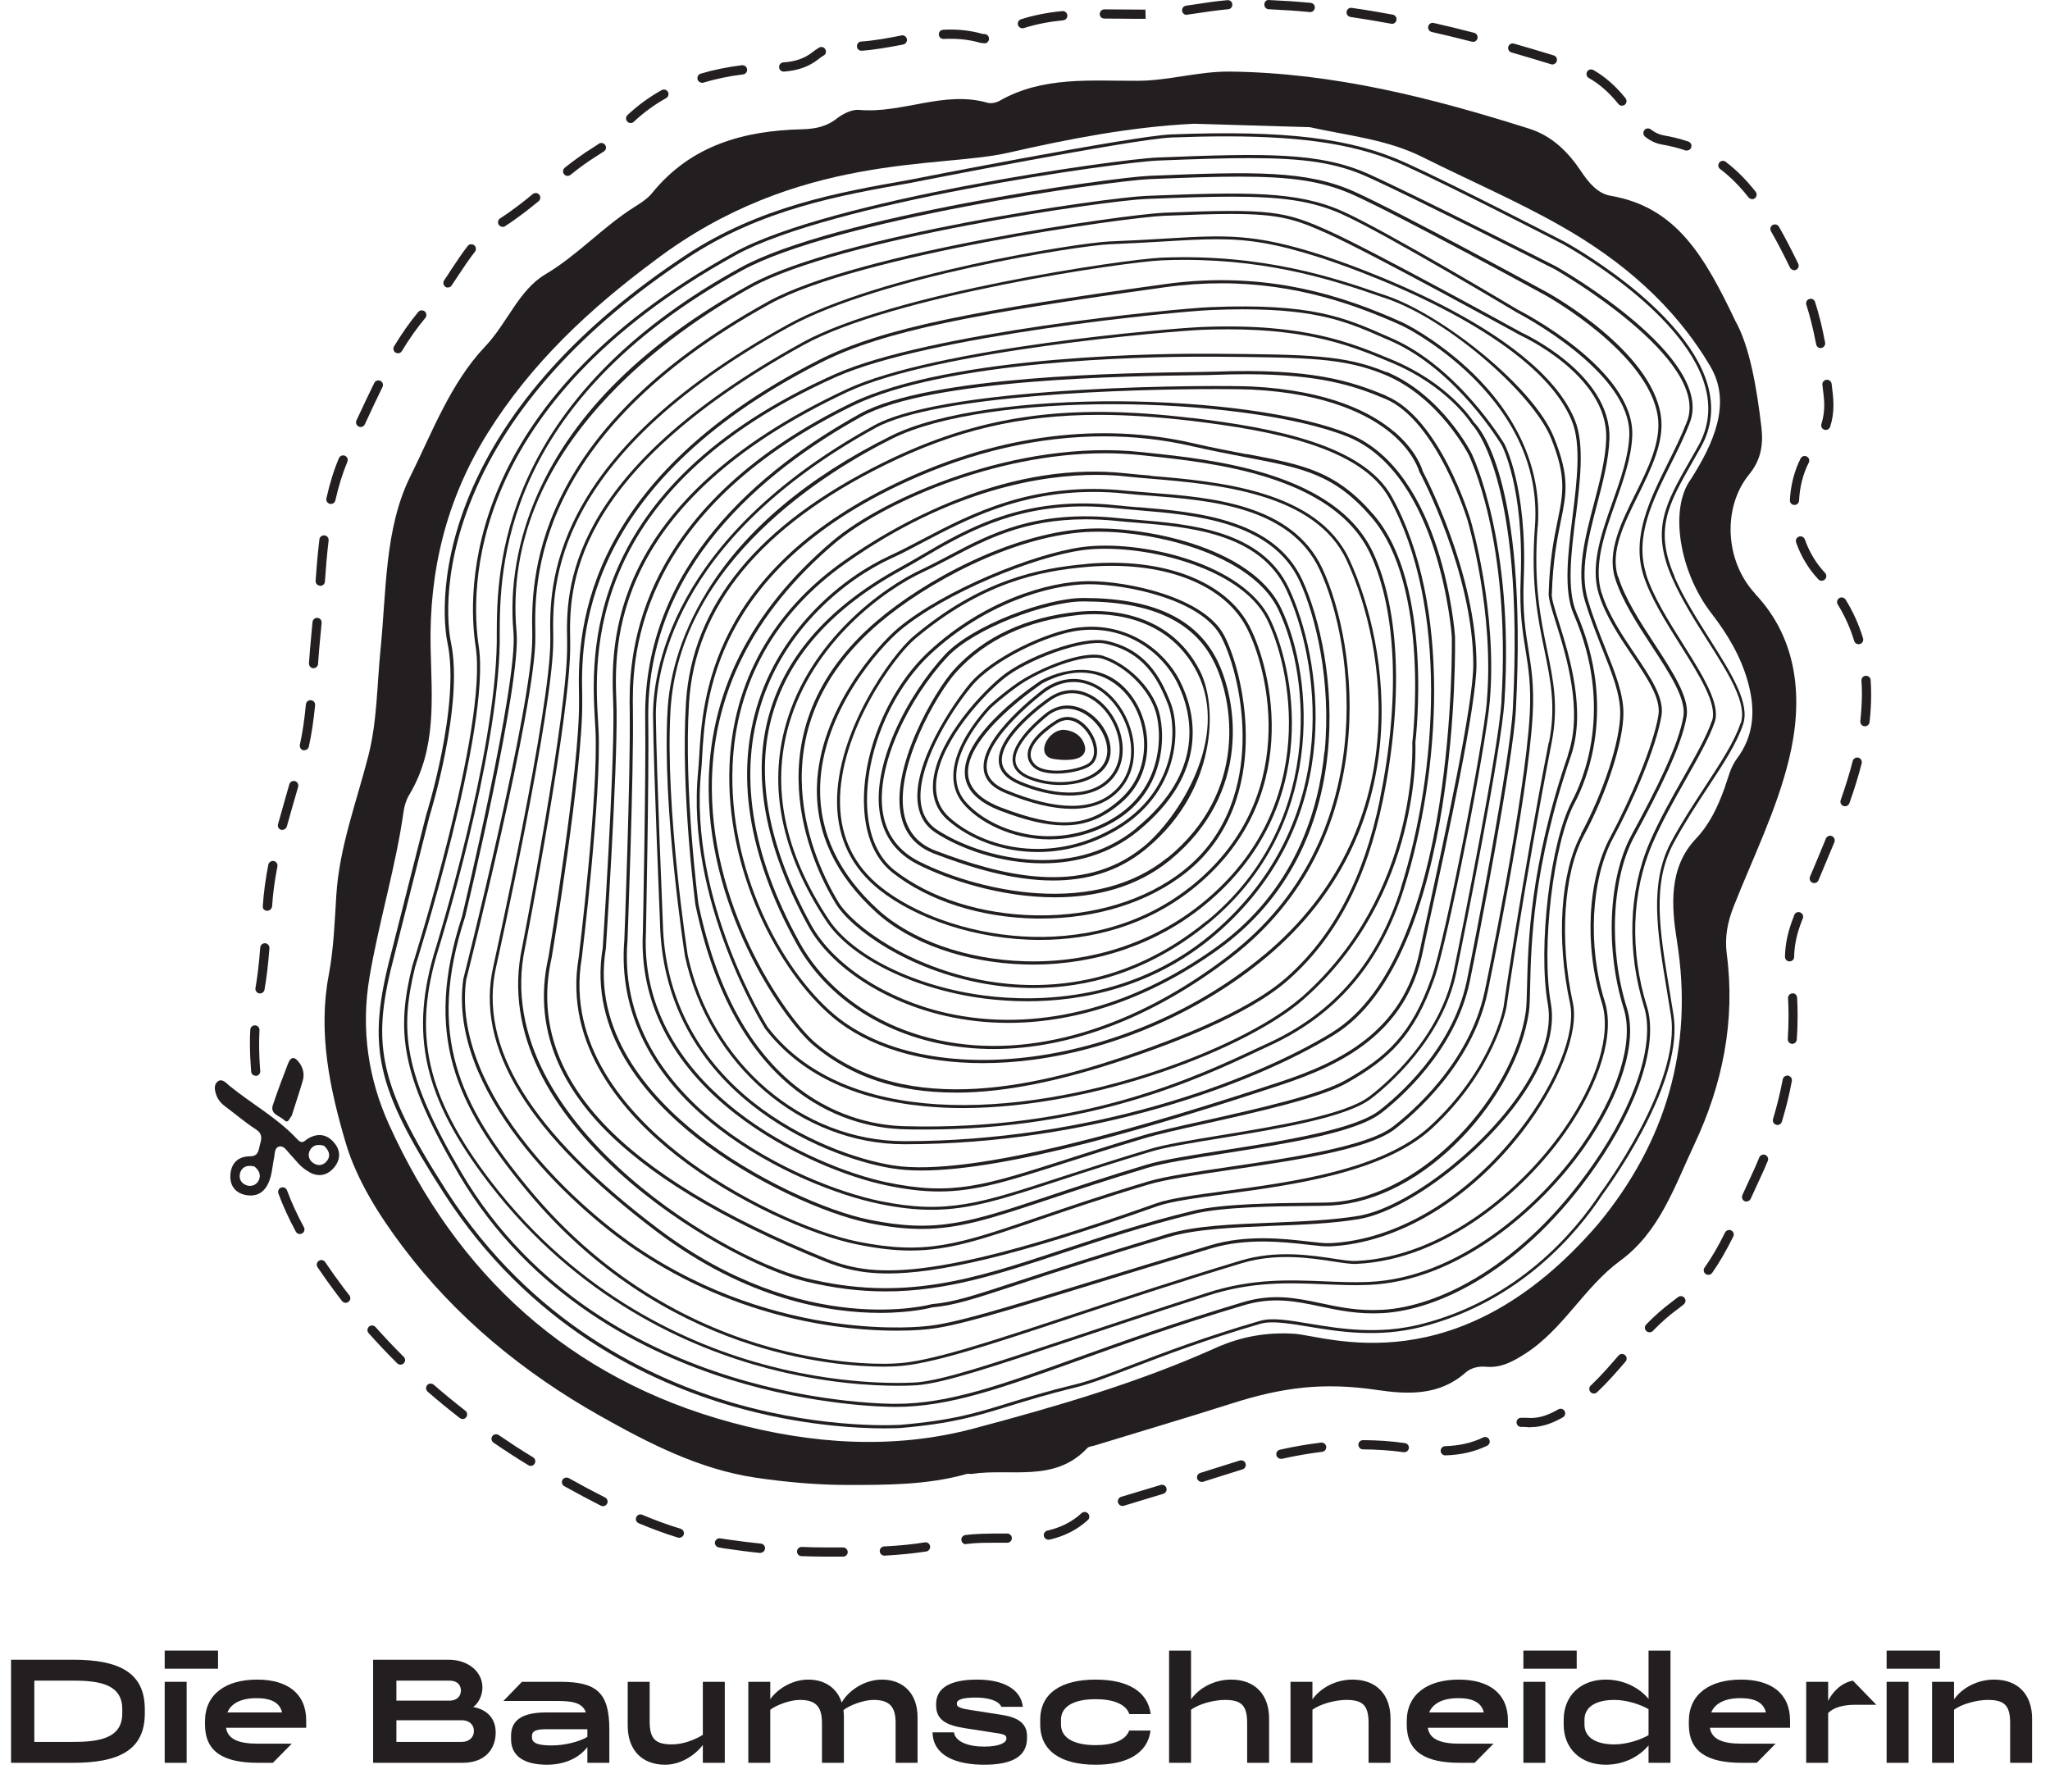
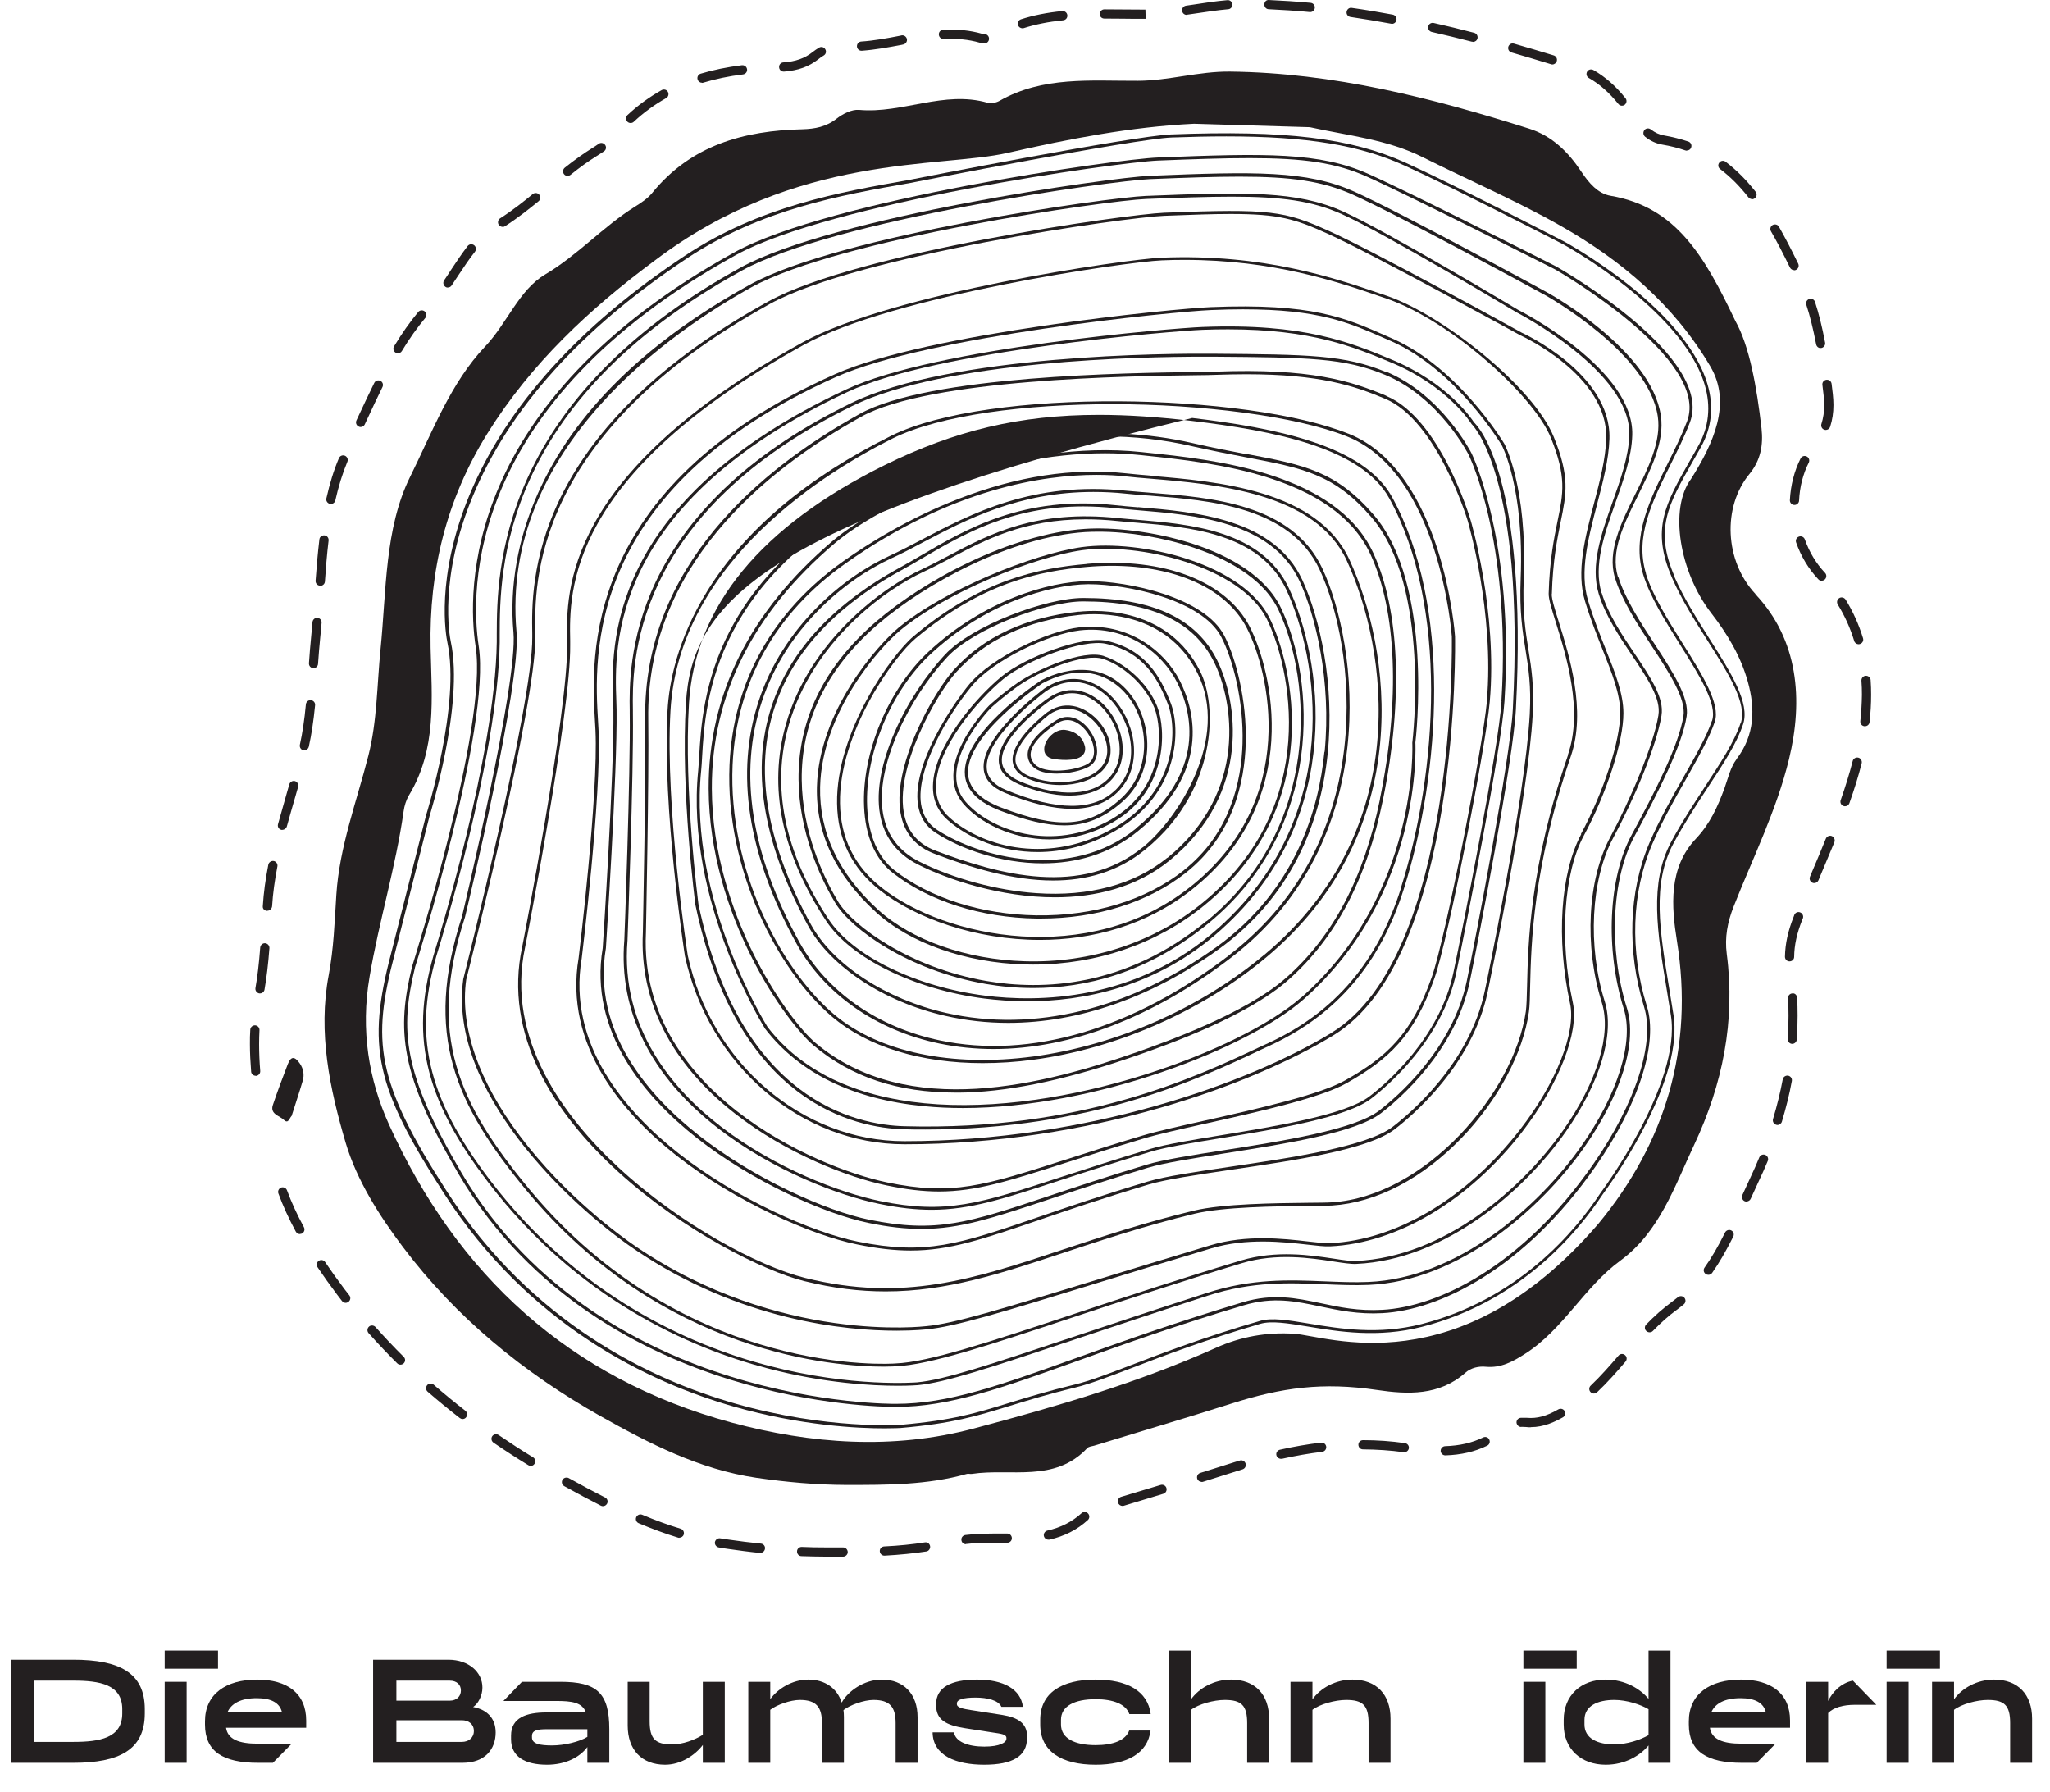
<svg xmlns="http://www.w3.org/2000/svg" width="468" height="409" viewBox="0 0 468 409" fill="none">
-   <path d="M70.405 267.402C68.444 266.309 67.463 264.712 66.202 263.424C65.501 262.695 64.856 261.519 63.848 261.687C62.643 261.855 62.783 263.256 62.587 264.208C62.278 265.637 62.166 267.149 61.802 268.55C61.073 271.211 59.56 273.2 56.505 272.836C54.123 272.528 52.526 271.015 52.582 268.438C52.666 265.637 54.207 263.956 57.066 263.928C59.111 263.928 58.999 262.443 59.364 261.211C59.756 259.838 59.952 258.745 58.355 257.737C55.973 256.224 53.815 254.319 51.517 252.638C50.564 251.938 49.808 251.098 49.415 250.033C49.023 248.941 48.715 247.596 49.724 246.84C50.704 246.083 51.629 247.204 52.33 247.792C57.43 251.966 63.343 255.16 67.855 260.034C69.032 261.295 69.48 260.398 70.265 259.922C72.563 258.521 74.693 258.885 76.346 260.902C77.86 262.723 77.719 264.796 76.234 266.533C74.497 268.55 72.339 268.634 70.433 267.43L70.405 267.402ZM58.103 266.253C56.785 265.945 55.525 266.085 54.936 267.402C54.404 268.634 54.796 269.923 56.113 270.483C57.234 270.959 58.467 270.567 59.028 269.503C59.672 268.27 59.168 267.121 58.075 266.253H58.103ZM73.992 261.547C72.675 261.098 71.442 261.323 70.769 262.527C70.181 263.592 70.517 264.824 71.554 265.497C72.759 266.309 74.048 265.917 74.777 264.796C75.562 263.62 74.973 262.471 73.992 261.547Z" fill="#231F20" />
  <path d="M66.538 254.74C66.033 255.356 65.781 256.56 64.828 255.636C63.819 254.655 61.578 254.319 62.306 252.19C63.343 249.081 64.52 245.999 65.697 242.918C66.482 240.845 67.434 241.265 68.471 242.778C69.284 243.982 69.508 245.327 69.116 246.672C68.331 249.389 67.406 252.05 66.566 254.767L66.538 254.74Z" fill="#231F20" />
  <path d="M400.77 135.595C393.68 128.031 393.231 115.705 399.34 108.253C401.947 105.088 402.563 101.614 402.143 97.776C401.05 88.308 399.396 78.979 396.174 73.264C389.084 58.361 382.61 47.239 367.701 44.69C364.759 44.186 362.713 41.749 360.976 39.143C358.033 34.717 354.334 31.019 349.093 29.367C326.87 22.335 304.451 16.62 280.855 16.34C273.625 16.256 266.871 18.413 259.781 18.441C249.048 18.497 238.091 17.349 228.142 23.036C227.385 23.456 226.236 23.68 225.452 23.456C215.503 20.598 206.003 25.977 196.111 25.081C194.457 24.941 192.411 25.977 191.01 27.07C188.628 28.947 186.05 29.423 183.192 29.507C169.824 29.815 157.746 33.12 148.862 44.074C147.825 45.334 146.34 46.315 144.939 47.183C137.681 51.722 131.964 58.193 124.453 62.647C118.428 66.233 115.794 73.796 110.75 79.091C102.875 87.383 98.643 98.728 93.627 108.841C87.798 120.607 88.218 134.894 86.873 148.229C86.061 156.325 86.117 164.589 84.099 172.489C81.409 183.022 77.485 193.303 76.785 204.256C76.392 210.391 76.196 216.498 75.047 222.577C72.553 235.688 75.299 248.574 78.915 260.844C81.437 269.36 86.565 277.456 92.002 284.655C104.08 300.707 119.549 313.342 136.98 323.174C148.134 329.449 159.68 335.416 172.711 337.321C179.52 338.302 186.218 338.918 193.168 338.946C202.528 338.946 211.692 338.974 220.744 336.425C221.08 336.341 221.5 336.481 221.865 336.425C230.776 335.08 240.753 338.498 248.207 330.542C248.543 330.178 249.244 330.122 249.777 329.982C259.361 327.04 271.467 323.454 281.023 320.401C292.709 316.675 301.985 315.443 314.344 317.263C321.378 318.3 328.552 318.608 334.521 313.341C335.81 312.193 337.576 311.801 339.257 311.969C342.648 312.277 345.366 310.792 348.084 309.055C356.856 303.509 361.592 293.844 369.887 287.765C378.911 281.154 382.302 270.761 386.786 261.264C393.259 247.537 396.202 232.998 394.212 217.787C393.708 213.921 394.38 210.475 395.781 206.917C400.181 195.768 405.59 184.927 408.42 173.273C411.699 159.77 410.578 146.044 400.742 135.623L400.77 135.595ZM396.454 173.273C395.053 175.122 394.492 177.671 393.68 179.94C392.138 184.142 390.401 188.008 387.15 191.454C380.873 198.093 381.573 206.917 382.834 214.789C386.758 239.273 380.172 260.872 364.843 279.389C332.868 316.535 302.882 304.881 295.428 304.433C289.262 304.041 283.321 305.049 277.492 307.683C259.753 315.639 241.061 321.073 222.313 326.06C203.873 330.962 185.181 329.618 166.938 324.687C130.002 314.658 104.304 290.931 88.779 256.614C84.211 246.501 82.277 235.155 84.379 222.913C86.537 210.223 90.348 197.925 92.142 185.207C92.31 183.946 92.73 182.602 93.375 181.509C99.764 170.948 98.559 159.406 98.307 147.837C97.943 130.384 101.838 114.108 111.282 98.925C121.287 82.873 134.71 70.407 149.563 59.397C182.071 34.829 214.55 38.443 230.076 34.885C244.088 31.692 258.184 28.946 272.588 28.246L299.015 29.03C307.702 30.963 316.698 31.804 324.825 35.894C335.306 41.132 346.123 45.783 356.296 51.553C370.195 59.425 382.19 69.622 390.457 83.629C395.417 92.033 391.157 101.25 386.057 109.318C381.013 116.069 383.367 130.524 390.681 139.965C394.408 144.783 397.435 149.882 399.032 155.652C400.714 161.731 400.629 167.754 396.454 173.245V173.273Z" fill="#231F20" />
  <path d="M239.155 159.462C238.679 159.799 227.385 167.698 228.03 174.001C228.254 176.131 229.796 177.811 232.626 179.016C236.185 180.529 240.333 181.593 244.172 181.593C247.787 181.593 251.178 180.641 253.56 178.176C258.016 173.581 256.586 166.102 252.635 161.563C249.58 158.034 244.424 155.653 239.184 159.462H239.155ZM253.055 177.699C248.403 182.518 239.576 181.201 232.906 178.372C230.328 177.279 228.927 175.794 228.731 173.945C228.114 168.035 239.436 160.107 239.576 160.023C241.341 158.734 243.079 158.23 244.704 158.23C247.647 158.23 250.281 159.911 252.103 162.012C255.858 166.326 257.231 173.385 253.055 177.699Z" fill="#231F20" />
  <path d="M238.315 157.249C237.726 157.697 223.658 168.175 224.583 175.71C224.863 177.979 226.489 179.744 229.375 180.949C235.316 183.414 240.417 184.619 244.704 184.619C248.992 184.619 252.495 183.358 255.073 180.865C260.902 175.206 259.473 165.821 254.737 160.051C251.178 155.709 244.985 152.683 238.287 157.249H238.315ZM254.597 180.361C249.693 185.151 241.285 185.123 229.656 180.305C226.993 179.212 225.508 177.615 225.284 175.598C224.415 168.455 238.595 157.894 238.735 157.81C245.041 153.495 250.87 156.381 254.233 160.499C258.772 166.046 260.146 174.982 254.625 180.361H254.597Z" fill="#231F20" />
  <path d="M382.33 131.673C377.594 120.887 380.872 115.116 386.309 105.564C386.954 104.443 387.598 103.295 388.299 102.062C390.793 97.608 391.297 92.761 389.812 87.719C387.15 78.587 378.378 70.21 371.484 64.776C364.03 58.921 357.136 55.139 357.052 55.111C356.8 54.999 332.447 42.393 320.901 37.154C308.43 31.495 293.438 29.675 267.319 30.683C258.688 31.019 208.133 40.936 207.628 41.048C191.599 43.877 173.411 47.071 156.372 58.361C132.132 74.412 115.598 92.789 107.19 112.959C99.344 131.869 101.838 145.231 102.146 146.688C105.173 160.835 97.354 185.851 97.27 186.103L89.311 217.534C83.678 238.881 85.696 248.097 101.333 272.357C120.782 302.556 148.105 315.526 167.582 321.073C182.827 325.415 195.802 326.031 201.883 326.031C204.209 326.031 205.554 325.947 205.582 325.947C217.521 324.911 222.929 323.23 230.412 320.933C234.447 319.7 239.015 318.272 245.489 316.703C248.852 315.891 253.083 314.266 258.436 312.221C265.89 309.363 275.194 305.806 287.721 302.164C290.271 301.436 293.914 302.024 298.538 302.78C305.656 303.957 314.54 305.413 324.572 302.864C346.907 297.177 360.022 281.518 365.851 272.665C366.048 272.385 370.644 266.222 374.875 258.238C380.676 247.285 383.086 238.377 382.049 231.681C381.741 229.664 381.405 227.703 381.096 225.798C378.883 212.352 377.117 201.735 382.021 192.546C384.431 188.064 387.15 183.89 389.784 179.884C393.399 174.393 396.51 169.659 397.939 165.317C399.536 160.499 395.277 153.747 390.344 145.931C387.43 141.309 384.403 136.547 382.274 131.7L382.33 131.673ZM397.35 165.093C395.949 169.323 392.839 174.029 389.28 179.492C386.645 183.526 383.899 187.7 381.489 192.21C376.473 201.595 378.35 212.856 380.508 225.911C380.816 227.815 381.153 229.776 381.461 231.793C383.899 247.397 365.599 272.021 365.403 272.273C359.63 281.041 346.627 296.589 324.544 302.22C314.68 304.741 305.88 303.284 298.79 302.108C294.082 301.323 290.355 300.707 287.665 301.492C275.11 305.133 265.806 308.691 258.324 311.548C252.999 313.593 248.795 315.19 245.461 316.003C238.959 317.571 234.363 319 230.328 320.233C222.873 322.53 217.521 324.183 205.667 325.219C205.498 325.219 188.852 326.368 167.862 320.373C148.498 314.854 121.371 301.968 102.034 271.965C85.752 246.669 84.855 237.676 90.124 217.703L98.055 186.299C98.139 186.047 105.985 160.863 102.931 146.548C102.623 145.119 100.156 131.953 107.947 113.239C116.27 93.21 132.72 74.945 156.849 58.949C173.775 47.743 191.879 44.55 207.852 41.748C208.357 41.636 258.856 31.72 267.431 31.383C271.915 31.215 276.091 31.131 279.958 31.131C298.482 31.131 310.476 33.148 320.677 37.799C332.223 43.037 356.576 55.615 356.8 55.727C356.856 55.755 363.722 59.509 371.12 65.336C377.93 70.687 386.589 78.951 389.195 87.915C390.625 92.789 390.12 97.44 387.738 101.726C387.066 102.958 386.393 104.107 385.748 105.228C380.2 114.976 376.865 120.831 381.741 131.953C383.899 136.883 386.925 141.673 389.868 146.296C394.716 153.943 398.892 160.583 397.406 165.093H397.35Z" fill="#231F20" />
  <path d="M375.772 130.916C373.194 122.484 377.173 114.472 381.405 105.984C382.946 102.874 384.544 99.681 385.777 96.459C391.493 81.64 356.8 61.694 355.315 60.854C355.006 60.686 323.227 44.578 312.466 39.731C301.312 34.717 288.954 34.969 264.321 35.95C254.961 36.314 189.441 45.586 167.638 57.604C105.313 91.977 106.686 135.174 108.592 147.612C111.422 166.017 94.271 219.943 94.103 220.532C90.516 235.183 91.217 245.044 104.752 268.071C121.174 295.973 147.405 308.915 166.517 314.854C186.078 320.933 202.388 321.129 204.266 321.129H204.518C216.652 321.129 228.394 316.927 246.133 310.568C256.67 306.786 268.608 302.5 283.853 297.962C290.663 295.917 295.848 297.037 301.34 298.186C305.6 299.082 310 300.035 315.605 299.727C328.355 299.054 347.86 289.866 364.31 266.166C374.147 252.019 378.602 238.04 375.968 229.664C372.045 217.142 372.465 203.696 377.173 192.714C379.303 187.728 382.133 182.713 384.88 177.867C387.654 172.965 390.26 168.342 391.465 164.784C392.839 160.723 388.635 154.027 384.179 146.94C380.788 141.533 377.285 135.958 375.744 130.944L375.772 130.916ZM390.821 164.532C389.644 168.006 387.038 172.628 384.291 177.475C381.657 182.097 378.687 187.364 376.557 192.378C371.793 203.499 371.372 217.142 375.324 229.804C377.874 237.984 373.446 251.739 363.75 265.69C347.44 289.193 328.159 298.298 315.577 298.97C310.056 299.278 305.712 298.354 301.509 297.457C295.904 296.281 290.635 295.16 283.657 297.261C268.412 301.828 256.446 306.114 245.909 309.895C228.226 316.227 216.54 320.429 204.518 320.429H204.434C204.265 320.429 187.311 320.597 166.713 314.182C147.713 308.271 121.651 295.412 105.369 267.707C91.945 244.876 91.245 235.155 94.776 220.7C94.944 220.168 112.123 166.073 109.292 147.5C107.415 135.202 106.042 92.369 167.974 58.22C189.665 46.259 255.017 37.042 264.349 36.65C272.7 36.314 279.51 36.09 285.255 36.09C297.613 36.09 305.012 37.126 312.186 40.376C322.919 45.194 354.67 61.33 354.978 61.47C355.343 61.666 390.625 81.948 385.132 96.207C383.899 99.401 382.33 102.594 380.788 105.676C376.697 113.912 372.465 122.428 375.127 131.14C376.697 136.239 380.228 141.869 383.647 147.304C387.99 154.223 392.11 160.779 390.849 164.532H390.821Z" fill="#231F20" />
  <path d="M237.614 155.344C236.857 155.848 219.258 167.53 220.295 177.055C220.659 180.444 223.378 183.134 228.338 185.039C234.195 187.28 238.903 188.4 242.938 188.4C247.955 188.4 252.018 186.663 256.11 183.106C263.508 176.69 263.228 165.989 258.688 159.35C253.083 151.17 244.143 151.898 237.586 155.344H237.614ZM255.633 182.545C248.403 188.848 241.593 189.297 228.59 184.338C223.91 182.545 221.36 180.08 221.024 176.971C220.043 167.894 237.838 156.072 237.978 155.96C241.313 154.195 244.228 153.523 246.75 153.523C253.195 153.523 256.866 157.949 258.099 159.742C262.443 166.101 262.723 176.354 255.633 182.517V182.545Z" fill="#231F20" />
  <path d="M252.018 149.741C247.114 148.201 236.801 152.795 232.401 155.792C228.842 158.229 225.816 161.031 225.788 161.059C225.788 161.059 222.453 164.477 220.071 168.875C216.904 174.758 216.82 179.772 219.875 183.414C223.434 187.644 230.916 191.594 239.576 191.594C244.228 191.594 249.244 190.445 254.176 187.616C266.591 180.472 266.254 166.578 264.209 161.339C261.939 155.54 256.362 151.142 252.018 149.769V149.741ZM253.812 186.972C240.024 194.899 225.732 189.269 220.379 182.938C213.485 174.786 225.928 161.871 226.236 161.563C226.376 161.423 229.319 158.734 232.766 156.353C237.642 153.019 247.478 149.041 251.766 150.386C255.942 151.702 261.322 155.96 263.536 161.563C265.526 166.634 265.806 180.052 253.784 186.972H253.812Z" fill="#231F20" />
  <path d="M246.301 139.601C234.167 140.861 224.527 145.372 217.689 152.963C213.345 157.782 203.088 175.402 205.779 186.496C206.732 190.502 209.254 193.303 213.261 194.844C221.556 198.009 231.112 200.979 240.416 200.979C247.815 200.979 255.045 199.102 261.378 193.975C270.598 186.496 274.073 177.671 275.362 171.592C277.1 163.497 275.783 156.801 273.989 153.243C266.675 138.676 250.925 139.125 246.273 139.629L246.301 139.601ZM260.902 193.387C246.918 204.733 228.226 199.746 213.513 194.143C209.758 192.715 207.404 190.081 206.507 186.328C203.901 175.486 213.99 158.202 218.249 153.468C224.975 146.016 234.419 141.618 246.385 140.357C250.897 139.881 266.226 139.433 273.345 153.58C280.855 168.511 268.945 186.86 260.93 193.387H260.902Z" fill="#231F20" />
  <path d="M247.282 136.491C238.763 136.491 221.921 142.766 215.727 149.434C207.04 158.762 198.885 174.73 200.903 185.907C201.827 191.034 204.714 194.872 209.534 197.309C216.456 200.811 228.45 204.817 240.837 204.817C250.001 204.817 259.389 202.604 267.039 196.385C285.927 180.949 282.368 159.743 277.856 150.694C273.092 141.142 263.088 136.491 247.31 136.491H247.282ZM266.507 195.768C258.996 201.903 248.627 204.705 236.549 203.864C227.525 203.248 217.549 200.531 209.814 196.637C205.246 194.311 202.472 190.67 201.603 185.795C199.642 174.842 207.684 159.154 216.26 149.966C222.341 143.439 238.903 137.276 247.282 137.276C262.751 137.276 272.504 141.786 277.128 151.058C281.556 159.911 285.03 180.697 266.507 195.824V195.768Z" fill="#231F20" />
  <path d="M248.627 132.653C248.627 132.653 248.403 132.653 248.319 132.653C239.436 132.737 224.583 137.023 211.944 148.789C202.78 157.333 196.727 171.845 197.26 184.087C197.54 190.838 199.782 196.076 203.789 199.214C211.972 205.657 223.938 209.467 236.577 209.663C236.913 209.663 237.25 209.663 237.586 209.663C250.421 209.663 262.163 205.965 270.71 199.214C281.556 190.642 284.134 178.456 284.386 169.715C284.666 159.827 282.144 150.246 279.51 145.119C274.942 136.239 257.371 132.653 248.683 132.653H248.627ZM270.262 198.654C261.603 205.489 249.636 209.131 236.577 208.935C224.078 208.739 212.308 204.985 204.209 198.654C200.398 195.656 198.24 190.614 197.96 184.058C197.456 172.013 203.397 157.726 212.42 149.322C224.919 137.696 239.576 133.466 248.319 133.354C248.431 133.354 248.515 133.354 248.627 133.354C257.175 133.354 274.409 136.827 278.837 145.456C281.443 150.498 283.938 159.939 283.657 169.687C283.405 178.26 280.883 190.249 270.234 198.654H270.262Z" fill="#231F20" />
  <path d="M261.827 103.322L260.538 103.182C232.29 100.185 201.771 113.548 190.029 123.52C171.197 139.516 161.697 158.537 161.781 180.024C161.893 209.13 179.604 233.502 185.714 238.601C194.345 245.856 204.966 249.386 218.137 249.386C218.95 249.386 219.791 249.386 220.632 249.358C231.701 248.994 244.648 246.136 260.201 240.674C266.255 238.545 284.666 232.045 294.082 223.697C304.956 214.117 312.018 200.642 315.717 182.545C320.369 159.77 319.556 139.208 313.475 126.154C304.928 107.833 276.904 104.891 261.827 103.322ZM315.044 182.405C311.373 200.362 304.367 213.696 293.634 223.165C284.302 231.401 265.974 237.872 259.977 240.001C238.371 247.621 207.236 255.717 186.19 238.068C180.165 232.998 162.622 208.878 162.51 180.024C162.426 158.734 171.87 139.908 190.506 124.053C201.015 115.116 226.713 103.463 252.243 103.463C254.989 103.463 257.735 103.603 260.454 103.883L261.743 104.023C276.679 105.592 304.451 108.505 312.83 126.462C318.856 139.376 319.668 159.77 315.016 182.405H315.044Z" fill="#231F20" />
  <path d="M262.696 108.561C260.622 108.393 258.66 108.225 256.923 108.029C244.957 106.741 232.15 108.701 218.866 113.856C207.517 118.254 198.297 124.025 192.552 128.087C176.354 139.545 167.358 155.652 166.546 174.618C165.537 198.485 177.587 221.597 190.002 232.102C198.157 238.993 210.291 242.663 224.331 242.663C228.086 242.663 231.982 242.411 235.961 241.879C254.961 239.329 274.326 230.813 289.038 218.543C323.788 189.521 317.342 147.781 308.039 127.695C300.696 111.811 277.829 109.878 262.696 108.617V108.561ZM288.59 217.955C273.989 230.169 254.765 238.629 235.877 241.15C217.185 243.643 200.623 240.142 190.45 231.57C178.147 221.176 166.237 198.289 167.246 174.646C168.059 155.905 176.942 139.993 192.972 128.647C217.241 111.475 238.315 108.393 250.281 108.393C252.943 108.393 255.157 108.533 256.867 108.73C258.604 108.926 260.566 109.094 262.668 109.262C277.633 110.522 300.276 112.427 307.45 127.947C316.642 147.837 323.031 189.213 288.618 217.955H288.59Z" fill="#231F20" />
  <path d="M262.807 112.484C260.79 112.316 258.884 112.175 257.119 112.007C235.848 109.794 221.752 117.218 210.403 123.185C207.881 124.501 205.498 125.762 203.229 126.799C192.383 131.757 178.82 143.075 173.243 159.883C167.778 176.411 170.665 195.068 181.818 215.35C188.152 226.864 200.034 235.184 214.41 238.181C218.474 239.021 222.621 239.442 226.853 239.442C244.396 239.442 263.256 232.242 281.135 218.515C315.829 191.846 310.084 147.165 301.845 129.684C294.923 114.977 276.343 113.548 262.807 112.484ZM280.715 217.955C258.716 234.875 235.204 241.823 214.578 237.481C200.398 234.511 188.684 226.331 182.463 214.986C171.393 194.9 168.535 176.411 173.944 160.079C179.436 143.467 192.832 132.317 203.537 127.415C205.835 126.378 208.217 125.118 210.739 123.773C220.603 118.591 232.598 112.287 249.608 112.287C251.99 112.287 254.484 112.399 257.063 112.68C258.828 112.876 260.734 113.016 262.751 113.156C276.147 114.192 294.475 115.621 301.228 129.964C309.383 147.249 315.072 191.51 280.715 217.927V217.955Z" fill="#231F20" />
  <path d="M369.355 131.645C367.589 125.874 370.7 119.627 373.979 113.015C376.949 106.993 380.032 100.773 379.163 94.891C376.977 80.043 354.25 67.325 353.297 66.793C352.961 66.597 319.5 48.36 309.103 43.71C298.314 38.891 286.376 39.143 262.555 40.124C253.504 40.488 190.141 49.48 169.067 61.078C145.359 74.104 128.993 90.268 120.446 109.093C113.468 124.445 113.44 137.639 113.412 144.727C113.412 145.399 113.412 146.016 113.412 146.576C113.048 172.769 99.652 215.77 99.54 216.19C93.347 235.912 96.626 250.507 111.562 270.004C131.852 296.505 157.381 307.655 175.233 312.333C188.236 315.751 199.193 316.311 204.994 316.311C207.796 316.311 209.422 316.171 209.478 316.171C215.727 315.611 226.096 312.165 244.9 305.89C253.195 303.116 263.536 299.671 275.783 295.721C285.927 292.443 294.306 292.807 302.433 293.144C305.88 293.284 309.103 293.424 312.438 293.284C333.064 292.443 351.812 275.887 361.592 261.992C370.167 249.778 373.838 237.845 371.4 230.057C367.197 216.666 367.897 200.558 373.11 190.922C378.687 180.641 383.983 170.191 385.048 163.496C385.721 159.266 381.853 153.327 377.762 147.052C374.399 141.926 370.952 136.603 369.411 131.588L369.355 131.645ZM384.319 163.412C383.283 170.023 378.014 180.388 372.465 190.613C367.169 200.39 366.44 216.722 370.7 230.281C373.054 237.76 369.327 249.75 361.003 261.6C351.307 275.383 332.755 291.771 312.382 292.611C309.103 292.751 305.852 292.611 302.433 292.471C294.25 292.135 285.815 291.799 275.558 295.105C263.284 299.054 252.971 302.5 244.648 305.273C225.872 311.52 215.531 314.966 209.366 315.526C209.226 315.526 194.597 316.759 175.373 311.717C157.634 307.066 132.244 296.001 112.067 269.64C97.298 250.339 94.075 235.912 100.156 216.442C100.297 216.022 113.692 172.909 114.084 146.632C114.084 146.072 114.084 145.455 114.084 144.783C114.112 130.356 114.225 92.061 169.376 61.75C190.366 50.209 253.532 41.244 262.555 40.88C270.738 40.544 277.408 40.32 282.985 40.32C294.783 40.32 301.873 41.328 308.795 44.41C319.164 49.032 352.596 67.269 352.933 67.465C353.157 67.605 376.332 80.548 378.462 95.059C379.303 100.717 376.276 106.852 373.334 112.763C370.139 119.207 366.832 125.874 368.682 131.897C370.251 136.995 373.726 142.346 377.117 147.528C381.153 153.691 384.936 159.49 384.319 163.468V163.412Z" fill="#231F20" />
  <path d="M246.47 143.187C239.268 143.999 226.433 149.994 221.304 156.157C217.577 160.667 208.161 174.394 209.562 183.667C209.983 186.44 211.328 188.597 213.57 190.054C219.147 193.695 228.338 197.057 238.035 197.057C245.489 197.057 253.224 195.068 259.781 189.717C276.287 176.243 272.897 162.488 269.394 155.485C265.891 148.481 257.427 141.954 246.442 143.215L246.47 143.187ZM259.333 189.129C244.48 201.231 223.63 195.74 213.962 189.437C211.888 188.093 210.655 186.104 210.263 183.554C209.058 175.487 216.512 163.02 221.837 156.605C226.853 150.554 239.464 144.699 246.526 143.887C257.175 142.682 265.33 148.986 268.721 155.765C272.14 162.572 275.447 175.963 259.305 189.101L259.333 189.129Z" fill="#231F20" />
  <path d="M365.628 135.37C363.722 129.123 366.272 121.868 368.766 114.836C370.588 109.654 372.493 104.303 372.634 99.317C373.082 84.413 347.664 71.275 346.599 70.743C346.291 70.575 316.586 52.758 306.553 48.248C296.128 43.569 284.582 43.794 261.547 44.718C252.803 45.082 191.571 53.71 171.197 64.972C147.321 78.138 131.039 94.162 122.8 112.623C118.204 122.932 116.27 133.914 117.223 144.335C118.26 155.96 105.593 208.654 105.481 209.158C96.682 236.22 103.912 252.075 120.306 271.853C151.3 309.251 190.898 311.941 201.687 311.941C203.453 311.941 204.434 311.857 204.49 311.857C212.112 311.576 225.984 306.982 245.209 300.595C256.502 296.841 269.281 292.611 283.517 288.325C291.42 285.944 299.211 287.149 304.367 287.933C306.581 288.269 308.347 288.549 309.608 288.493C329.953 287.597 348.113 271.685 357.445 258.322C365.319 247.061 368.654 235.967 366.356 228.6C362.405 216.022 363.189 200.698 368.262 191.286C372.886 182.714 378.154 170.387 379.303 163.356C379.976 159.322 376.837 154.644 373.194 149.237C370.364 145.035 367.141 140.245 365.656 135.342L365.628 135.37ZM378.603 163.272C377.454 170.219 372.213 182.489 367.645 191.006C362.405 200.698 361.62 215.938 365.684 228.852C367.925 235.995 364.647 246.893 356.884 257.958C347.636 271.181 329.673 286.924 309.58 287.821C308.375 287.877 306.637 287.625 304.479 287.289C299.267 286.504 291.392 285.3 283.321 287.709C269.057 291.995 256.278 296.225 244.984 299.979C225.816 306.338 211.972 310.932 204.434 311.212C203.957 311.268 156.625 314.63 120.838 271.433C104.584 251.823 97.438 236.136 106.154 209.354C106.686 207.169 118.989 156.016 117.924 144.279C114.113 102.006 154.159 75.169 171.562 65.56C191.851 54.383 252.887 45.755 261.603 45.418C269.449 45.11 275.811 44.886 281.191 44.886C292.709 44.886 299.603 45.867 306.301 48.864C316.305 53.346 345.983 71.163 346.291 71.331C346.543 71.471 372.381 84.806 371.961 99.289C371.821 104.191 369.943 109.486 368.122 114.612C365.599 121.728 362.993 129.095 364.983 135.566C366.524 140.581 369.747 145.399 372.605 149.629C376.165 154.924 379.219 159.49 378.603 163.244V163.272Z" fill="#231F20" />
  <path d="M362.545 137.079C360.555 130.58 362.601 122.736 364.591 115.145C365.908 110.102 367.281 104.892 367.421 100.157C367.869 85.254 347.58 76.01 347.384 75.925C347.048 75.729 313.419 57.212 303.358 52.702C293.242 48.164 290.159 47.576 265.75 48.556C257.007 48.92 195.746 57.577 175.401 68.81C120.754 98.925 121.315 133.242 121.511 144.531V145.456C121.707 160.583 105.93 222.829 105.761 223.502C102.258 248.882 129.834 274.935 144.911 285.188C168.927 301.492 193.168 303.733 204.686 303.733C208.974 303.733 211.468 303.425 211.552 303.425C217.885 302.865 229.011 299.447 249.16 293.256C257.007 290.847 265.918 288.101 276.539 284.936C284.61 282.527 292.961 283.479 298.51 284.095C300.696 284.347 302.406 284.544 303.639 284.488C319.024 283.787 335.446 273.982 347.58 258.239C355.903 247.425 360.527 235.632 359.07 228.88C355.959 214.565 356.968 199.27 361.564 190.754C366.805 181.033 370.616 169.267 370.616 162.796C370.616 158.342 368.738 153.607 366.552 148.145C365.263 144.895 363.778 141.197 362.545 137.079ZM360.976 190.417C356.24 199.186 355.231 214.341 358.425 229.02C359.855 235.576 355.287 247.145 347.048 257.79C335.025 273.366 318.8 283.087 303.611 283.759C302.462 283.815 300.752 283.619 298.594 283.367C293.018 282.723 284.554 281.77 276.343 284.235C265.722 287.429 256.811 290.146 248.964 292.555C228.843 298.718 217.773 302.136 211.468 302.696C211.132 302.724 178.007 306.786 145.275 284.6C141.688 282.162 129.133 273.114 118.765 259.387C109.208 246.725 104.949 234.343 106.434 223.614C106.602 222.997 122.408 160.639 122.212 145.427V144.503C122.015 133.326 121.427 99.317 175.709 69.398C195.971 58.221 257.035 49.593 265.75 49.257C272.112 49.004 277.016 48.836 280.967 48.836C292.093 48.836 295.68 50.013 303.05 53.319C313.083 57.829 346.683 76.318 347.048 76.514C347.244 76.598 367.113 85.646 366.693 100.101C366.552 104.752 365.207 109.934 363.89 114.921C361.872 122.596 359.799 130.524 361.844 137.219C363.105 141.366 364.591 145.063 365.88 148.341C368.038 153.748 369.887 158.398 369.887 162.74C369.887 169.127 366.104 180.753 360.92 190.361L360.976 190.417Z" fill="#231F20" />
-   <path d="M359.714 118.114C360.723 109.906 361.788 101.446 359.546 95.927C350.915 74.553 306.581 59.79 301.537 58.165C286.264 53.263 279.818 53.627 265.778 54.467C262.191 54.691 258.128 54.915 253.307 55.111C246.189 55.392 200.622 62.619 179.801 74.105C124.958 104.332 125.434 134.026 125.63 145.232V146.044C125.826 161.171 112.767 219.832 112.655 220.42C108.34 239.049 120.53 258.911 149.955 281.154C170.469 296.646 189.329 299.671 200.931 299.671C208.301 299.671 212.757 298.438 212.841 298.41C217.913 297.962 222.173 296.562 232.486 293.172C240.08 290.679 250.505 287.233 266.731 282.387C273.036 280.51 281.5 280.174 290.439 279.809C297.193 279.557 304.171 279.277 310.196 278.269C320.901 276.476 337.772 263.898 347.019 250.787C352.736 242.719 355.146 235.184 354.053 229.049C351.784 216.246 354.614 192.323 359.462 183.302C361.956 178.652 369.411 161.788 359.91 139.881C357.641 134.67 358.677 126.238 359.686 118.086L359.714 118.114ZM358.846 182.966C353.941 192.07 351.055 216.246 353.353 229.161C354.418 235.128 352.008 242.467 346.431 250.367C337.267 263.337 320.593 275.803 310.056 277.54C304.087 278.521 297.109 278.801 290.383 279.081C281.387 279.445 272.896 279.753 266.507 281.686C250.281 286.561 239.856 289.978 232.261 292.472C222.005 295.833 217.773 297.234 212.701 297.682C212.42 297.766 183.612 305.638 150.347 280.538C121.146 258.491 109.04 238.853 113.3 220.504C113.44 219.916 126.499 161.199 126.303 145.96V145.148C126.107 134.082 125.658 104.668 180.109 74.637C200.819 63.207 246.217 56.036 253.307 55.756C258.156 55.56 262.219 55.308 265.806 55.111C270.458 54.831 274.269 54.607 277.828 54.607C284.975 54.607 291.196 55.532 301.312 58.781C306.301 60.378 350.382 75.057 358.874 96.151C361.031 101.502 359.995 109.878 358.986 118.002C357.977 126.238 356.912 134.782 359.238 140.161C368.626 161.76 361.284 178.372 358.818 182.966H358.846Z" fill="#231F20" />
  <path d="M354.278 135.595C354.502 127.891 355.511 122.989 356.295 119.067C357.613 112.68 358.397 108.814 354.726 99.765C350.074 88.28 329.308 71.864 316.614 67.522L315.437 67.129C304.675 63.432 288.421 57.885 265.218 58.809C256.979 59.145 203.677 66.877 183.191 78.167C128.769 108.169 129.245 134.894 129.47 146.296V147.333C129.666 162.488 119.325 215.602 119.213 216.134C110.553 256.11 165.088 287.821 183.612 292.416C190.282 294.068 196.363 294.769 202.192 294.769C216.176 294.769 228.506 290.679 242.967 285.888C251.598 283.031 261.378 279.781 272.7 277.036C279.23 275.467 291.308 275.327 298.51 275.271C301.06 275.271 303.05 275.215 304.143 275.159C314.26 274.487 324.768 268.996 333.736 259.668C341.975 251.095 347.692 240.394 349.037 230.982C349.233 229.637 349.261 227.648 349.317 225.127C349.542 215.602 349.934 197.841 358.621 172.573C362.18 162.208 358.229 149.546 355.875 142.01C354.95 139.069 354.222 136.743 354.25 135.595H354.278ZM357.977 172.321C349.233 197.701 348.841 215.518 348.617 225.099C348.561 227.592 348.505 229.553 348.337 230.869C345.674 249.471 325.357 273.058 304.087 274.431C302.994 274.515 301.004 274.515 298.482 274.543C291.252 274.627 279.146 274.739 272.532 276.336C261.154 279.081 251.374 282.331 242.742 285.188C222.369 291.939 206.255 297.29 183.78 291.687C173.299 289.082 155.308 279.585 141.156 266.447C128.937 255.129 115.345 237.201 119.885 216.19C119.997 215.658 130.366 162.46 130.17 147.249V146.212C129.946 134.923 129.47 108.506 183.528 78.699C203.929 67.466 257.035 59.762 265.218 59.426C266.955 59.342 268.665 59.314 270.346 59.314C290.719 59.314 305.292 64.3 315.184 67.69L316.361 68.082C331.186 73.152 350.158 90.325 354.054 99.933C357.641 108.814 356.884 112.596 355.595 118.843C354.782 122.793 353.773 127.723 353.549 135.483C353.521 136.743 354.222 138.985 355.203 142.122C357.528 149.602 361.452 162.096 357.949 172.265L357.977 172.321Z" fill="#231F20" />
-   <path d="M351.055 120.271C351.98 108.337 347.356 96.739 337.744 86.71C330.541 79.231 322.386 74.609 320.117 73.572C307.226 67.773 289.402 61.582 265.862 64.86C223.154 70.799 201.603 74.721 186.947 82.172C131.123 110.55 131.936 146.828 132.188 158.762C132.188 159.266 132.188 159.714 132.188 160.106C132.384 175.262 125.266 218.039 125.21 218.459C122.071 232.186 126.079 245.1 137.12 256.838C147.573 267.931 164.724 278.352 188.04 287.821C191.935 289.39 196.195 290.678 202.696 290.678C213.653 290.678 231.056 287.092 264.097 275.355C267.347 274.206 273.064 273.45 279.65 272.553C294.923 270.508 315.829 267.707 326.842 257.622C341.303 244.316 343.881 230.057 343.909 229.888C343.937 229.608 347.888 202.127 354.222 169.547C355.847 161.199 354.614 155.232 353.185 148.313C351.7 141.197 350.046 133.101 351.027 120.271H351.055ZM353.577 169.407C347.244 202.015 343.292 229.496 343.264 229.776C343.264 229.916 340.714 243.979 326.422 257.09C315.577 267.063 294.811 269.836 279.622 271.853C272.98 272.749 267.235 273.506 263.901 274.682C211.496 293.311 198.661 291.35 188.348 287.176C165.116 277.764 148.049 267.399 137.681 256.361C126.807 244.792 122.856 232.102 125.939 218.599C126.023 218.179 133.113 175.318 132.917 160.106C132.917 159.686 132.917 159.238 132.917 158.762C132.664 146.94 131.852 110.998 187.283 82.817C201.855 75.393 223.35 71.499 265.974 65.56C270.458 64.944 274.718 64.664 278.809 64.664C295.96 64.664 309.495 69.594 319.864 74.244C322.106 75.253 330.149 79.819 337.295 87.243C346.907 97.244 351.307 108.365 350.41 120.243C349.43 133.157 351.111 141.309 352.596 148.481C353.998 155.316 355.231 161.227 353.633 169.435L353.577 169.407Z" fill="#231F20" />
  <path d="M347.86 132.093C348.701 111.111 343.489 101.418 343.433 101.306C343.32 101.138 333.092 83.965 317.791 77.242L316.502 76.682C307.001 72.48 299.463 69.174 276.427 70.099C268.02 70.435 211.692 75.981 190.59 85.422C132.636 111.307 134.962 150.078 135.831 164.673C135.887 165.401 135.915 166.073 135.943 166.662C136.644 181.369 132.16 218.263 132.104 218.627C128.685 238.713 142.361 254.289 154.467 263.785C167.863 274.318 185.321 281.966 195.634 284.039C200.286 284.992 204.21 285.44 207.909 285.44C216.792 285.44 224.303 282.863 237.138 278.492C243.695 276.251 251.822 273.478 262.219 270.368C266.171 269.192 273.036 268.183 280.995 267.007C295.652 264.85 312.27 262.413 318.351 257.79C322.443 254.653 336.118 243.111 339.621 226.415C339.705 225.967 348.897 182.265 349.906 163.048C350.242 156.605 349.626 152.627 348.953 148.425C348.253 144.111 347.552 139.657 347.86 132.093ZM349.234 162.992C348.197 182.153 339.061 225.827 338.949 226.247C335.474 242.719 321.994 254.093 317.931 257.202C311.99 261.74 294.755 264.262 280.883 266.307C272.924 267.483 266.03 268.492 262.023 269.696C251.626 272.806 243.471 275.607 236.914 277.848C218.866 284.011 211.412 286.56 195.774 283.395C185.546 281.322 168.227 273.73 154.915 263.253C142.977 253.868 129.442 238.517 132.805 218.739C132.861 218.375 137.344 181.397 136.644 166.634C136.616 166.017 136.588 165.373 136.532 164.617C135.663 150.162 133.365 111.727 190.87 86.038C211.916 76.654 268.076 71.107 276.455 70.771C279.09 70.659 281.5 70.603 283.77 70.603C301.088 70.603 307.87 73.6 316.221 77.27L317.51 77.83C332.587 84.442 342.704 101.446 342.816 101.586C342.872 101.67 347.972 111.251 347.16 132.009C346.852 139.629 347.58 144.111 348.281 148.453C348.953 152.627 349.57 156.549 349.234 162.936V162.992Z" fill="#231F20" />
-   <path d="M272.112 95.422C243.247 91.949 223.49 94.806 201.631 105.591C173.103 119.682 157.97 138.115 156.597 160.442C155.364 180.528 158.727 206.245 158.755 206.525C168.283 251.907 195.27 257.482 206.423 257.762C208.077 257.818 209.674 257.818 211.272 257.818C249.188 257.818 274.017 246.136 287.609 239.721C288.506 239.301 289.346 238.909 290.131 238.544C305.18 231.541 315.1 219.887 320.481 202.911C328.944 176.13 331.382 138.087 317.763 113.407C311.233 101.585 291.028 97.664 272.112 95.394V95.422ZM319.836 202.715C314.54 219.467 304.731 231.009 289.879 237.928C289.066 238.292 288.225 238.713 287.329 239.105C273.204 245.744 246.974 258.182 206.451 257.061C195.466 256.781 168.871 251.263 159.455 206.385C159.427 206.133 156.064 180.472 157.297 160.47C158.643 138.424 173.663 120.159 201.94 106.18C217.885 98.308 232.738 94.694 250.869 94.694C257.427 94.694 264.405 95.17 272.028 96.067C290.776 98.308 310.785 102.174 317.146 113.715C330.654 138.227 328.244 176.046 319.808 202.687L319.836 202.715Z" fill="#231F20" />
+   <path d="M272.112 95.422C173.103 119.682 157.97 138.115 156.597 160.442C155.364 180.528 158.727 206.245 158.755 206.525C168.283 251.907 195.27 257.482 206.423 257.762C208.077 257.818 209.674 257.818 211.272 257.818C249.188 257.818 274.017 246.136 287.609 239.721C288.506 239.301 289.346 238.909 290.131 238.544C305.18 231.541 315.1 219.887 320.481 202.911C328.944 176.13 331.382 138.087 317.763 113.407C311.233 101.585 291.028 97.664 272.112 95.394V95.422ZM319.836 202.715C314.54 219.467 304.731 231.009 289.879 237.928C289.066 238.292 288.225 238.713 287.329 239.105C273.204 245.744 246.974 258.182 206.451 257.061C195.466 256.781 168.871 251.263 159.455 206.385C159.427 206.133 156.064 180.472 157.297 160.47C158.643 138.424 173.663 120.159 201.94 106.18C217.885 98.308 232.738 94.694 250.869 94.694C257.427 94.694 264.405 95.17 272.028 96.067C290.776 98.308 310.785 102.174 317.146 113.715C330.654 138.227 328.244 176.046 319.808 202.687L319.836 202.715Z" fill="#231F20" />
  <path d="M284.638 103.687C281.023 102.987 276.932 102.231 272.252 101.138C251.374 96.376 228.646 99.205 206.536 109.374C162.09 129.796 160.352 159.827 159.623 172.629C159.539 173.89 159.483 174.954 159.399 175.851C156.373 205.657 174.476 234.483 174.672 234.819C182.519 244.988 194.737 250.927 210.963 252.496C213.85 252.776 216.792 252.916 219.791 252.916C250.281 252.916 285.003 239.134 297.473 228.208C324.825 204.257 323.143 169.8 323.115 169.492C323.171 169.127 327.403 133.494 313.615 117.526C304.956 107.497 297.725 106.125 284.638 103.631V103.687ZM297.025 227.704C283.433 239.61 243.163 254.961 211.047 251.824C194.99 250.255 182.939 244.4 175.233 234.427C175.065 234.147 157.073 205.517 160.072 175.935C160.156 175.01 160.24 173.946 160.296 172.685C161.025 159.995 162.734 130.272 206.816 110.018C221.865 103.099 237.194 99.597 252.018 99.597C258.828 99.597 265.554 100.326 272.084 101.838C276.764 102.903 280.883 103.687 284.498 104.388C297.445 106.853 304.591 108.198 313.083 118.058C326.674 133.802 322.471 169.127 322.415 169.548C322.415 169.884 324.068 204.032 296.997 227.76L297.025 227.704Z" fill="#231F20" />
  <path d="M259.809 115.789C257.959 115.649 256.222 115.481 254.624 115.313C233.719 113.072 220.716 120.664 210.291 126.771C208.609 127.751 207.04 128.675 205.499 129.516C189.637 138.172 179.604 149.322 175.709 162.656C171.562 176.803 174.532 193.219 184.537 211.4C189.637 220.7 201.911 228.74 215.839 231.878C220.519 232.942 225.312 233.475 230.16 233.475C246.189 233.475 262.808 227.732 278.165 216.694C311.121 192.995 305.292 149.658 297.305 132.373C290.803 118.338 272.896 116.854 259.837 115.761L259.809 115.789ZM302.349 171.62C301.06 184.787 295.764 203.164 277.744 216.134C257.931 230.393 235.989 235.744 215.98 231.206C202.248 228.096 190.169 220.196 185.153 211.064C175.261 193.023 172.318 176.803 176.41 162.852C180.249 149.686 190.169 138.676 205.863 130.104C207.404 129.264 209.002 128.339 210.655 127.359C219.735 122.036 230.776 115.593 247.31 115.593C249.636 115.593 252.046 115.733 254.597 115.985C256.194 116.153 257.931 116.293 259.781 116.461C272.672 117.526 290.355 118.983 296.688 132.653C300.304 140.469 303.975 155.373 302.405 171.592L302.349 171.62Z" fill="#231F20" />
  <path d="M259.697 118.647C258.127 118.507 256.614 118.395 255.241 118.255C236.493 116.294 225.984 121.868 216.708 126.771C214.578 127.891 212.56 128.956 210.543 129.908C201.575 134.026 184.901 146.128 179.436 165.262C175.317 179.633 178.427 194.76 188.6 210.196C194.261 218.768 208.805 225.883 224.779 227.928C227.497 228.264 230.804 228.545 234.503 228.545C247.03 228.545 264.069 225.491 278.865 212.128C307.73 186.104 301.537 149.826 294.25 134.278C288.029 121.028 271.663 119.655 259.697 118.647ZM278.389 211.624C259.417 228.741 236.717 228.769 224.863 227.256C209.057 225.239 194.709 218.236 189.16 209.831C179.072 194.564 176.017 179.633 180.081 165.458C185.489 146.548 201.939 134.615 210.823 130.525C212.869 129.572 214.887 128.508 217.044 127.387C224.947 123.213 233.747 118.535 247.815 118.535C250.113 118.535 252.551 118.647 255.157 118.927C256.558 119.067 258.071 119.207 259.641 119.319C271.439 120.3 287.581 121.672 293.634 134.559C300.864 149.938 306.973 185.852 278.417 211.596L278.389 211.624Z" fill="#231F20" />
  <path d="M248.067 128.731C237.11 129.683 223.855 132.373 208.553 145.231C203.481 149.489 190.842 167.11 191.095 183.386C191.207 191.51 194.485 198.149 200.791 203.135C209.03 209.635 222.818 214.537 237.418 214.537C249.244 214.537 261.603 211.315 272.028 203.107C297.838 182.769 290.327 152.851 285.283 143.018C279.958 132.681 265.722 127.19 248.095 128.703L248.067 128.731ZM271.551 202.575C248.572 220.672 215.924 214.229 201.211 202.575C195.074 197.729 191.879 191.258 191.767 183.358C191.515 167.278 203.986 149.937 209.002 145.735C224.163 133.017 237.306 130.328 248.123 129.403C250.029 129.235 251.906 129.151 253.756 129.151C268.441 129.151 280.015 134.362 284.639 143.354C289.627 153.019 296.997 182.517 271.579 202.575H271.551Z" fill="#231F20" />
  <path d="M270.934 127.555C262.92 124.949 253.7 123.941 246.89 124.893C235.792 126.462 215.559 134.642 205.106 143.298C200.426 147.192 186.919 162.208 186.498 179.632C186.246 190.221 190.786 199.83 199.978 208.206C207.74 215.294 220.435 219.748 233.887 220.14C234.531 220.14 235.176 220.168 235.848 220.168C250.393 220.168 264.209 215.406 274.914 206.665C302.742 183.974 295.091 151.59 289.795 141.001C286.964 135.371 280.266 130.58 270.934 127.555ZM274.494 206.105C263.424 215.125 249.02 219.86 233.943 219.412C220.631 219.019 208.133 214.621 200.482 207.674C191.459 199.438 187.003 190.025 187.227 179.632C187.619 162.46 200.931 147.669 205.555 143.831C215.923 135.258 235.989 127.134 247.002 125.594C259.781 123.801 283.125 129.151 289.206 141.309C294.419 151.758 301.957 183.722 274.494 206.105Z" fill="#231F20" />
  <path d="M247.675 120.719C230.608 121.868 211.047 132.429 200.118 141.785C170.609 167.026 185.461 197.448 190.73 206.161C194.233 211.96 207.208 221.512 225.087 224.594C228.338 225.154 231.981 225.518 235.932 225.518C247.562 225.518 261.827 222.269 275.867 210.755C302.461 188.96 300.163 155.092 292.485 138.872C285.619 124.389 259.893 119.879 247.675 120.719ZM275.446 210.223C256.838 225.49 237.866 226.078 225.227 223.921C207.74 220.924 194.681 211.343 191.346 205.824C186.162 197.224 171.477 167.25 200.594 142.346C211.439 133.073 230.832 122.568 247.731 121.447C248.739 121.391 249.776 121.363 250.841 121.363C257.623 121.363 265.61 122.68 272.42 124.977C279.285 127.274 288.253 131.616 291.868 139.236C299.463 155.26 301.761 188.736 275.446 210.279V210.223Z" fill="#231F20" />
  <path d="M252.579 146.268C247.114 145.064 233.999 149.994 228.618 154.448C222.649 159.351 213.121 170.472 212.981 179.38C212.925 182.546 214.074 185.179 216.372 187.196C221.192 191.426 228.59 194.48 236.885 194.48C242.574 194.48 248.655 193.051 254.653 189.605C269.421 181.089 269.533 166.298 267.263 160.471C264.853 154.252 261.406 148.229 252.607 146.268H252.579ZM254.288 188.989C239.828 197.309 224.723 193.639 216.82 186.664C214.69 184.787 213.626 182.322 213.682 179.38C213.822 170.696 223.21 159.799 229.067 154.98C234.307 150.666 247.282 145.792 252.439 146.94C260.93 148.817 264.265 154.672 266.619 160.723C268.805 166.382 268.693 180.697 254.316 188.989H254.288Z" fill="#231F20" />
  <path d="M307.87 99.009C284.751 89.708 225.788 88.391 203.425 99.485C184.257 109.009 170.161 120.887 161.529 134.81C154.635 145.932 152.73 155.848 152.393 162.207C151.132 184.394 156.317 217.927 156.373 218.263C161.781 243.139 182.855 261.18 206.48 261.18H206.508C248.656 261.18 285.591 247.789 304.423 236.304C333.512 218.571 332.195 145.988 332.167 145.259C332.167 144.895 329.477 107.665 307.898 99.009H307.87ZM304.031 235.715C285.283 247.145 248.488 260.48 206.48 260.48H206.452C183.136 260.48 162.342 242.663 157.017 218.123C156.961 217.787 151.805 184.338 153.066 162.235C155.028 127.919 189.161 107.357 203.733 100.101C214.607 94.694 234.167 92.257 254.036 92.257C273.905 92.257 295.848 94.918 307.59 99.653C328.748 108.169 331.41 144.923 331.438 145.287C331.438 146.016 332.756 218.207 304.003 235.715H304.031Z" fill="#231F20" />
  <path d="M336.455 96.347C336.006 95.647 330.513 87.411 317.791 82.117C308.347 78.167 297.641 73.712 274.41 74.637C267.824 74.889 213.57 79.343 193.224 88.868C138.297 114.528 139.53 147.585 139.979 160.051C139.979 160.807 140.035 161.479 140.035 162.04C140.231 176.551 137.625 216.022 137.597 216.386C134.346 235.632 147.433 250.535 158.979 259.667C171.786 269.78 188.432 277.12 198.268 279.137C202.864 280.089 206.732 280.51 210.431 280.51C219.174 280.51 226.713 277.988 239.548 273.73C245.489 271.741 252.859 269.304 261.995 266.559C265.694 265.438 272.055 264.458 279.426 263.281C293.494 261.068 309.439 258.575 315.268 254.093C319.192 251.095 332.195 240.058 335.53 224.062C337.519 214.565 345.478 173.385 346.067 161.928C348.813 108.842 337.379 97.188 336.455 96.376V96.347ZM345.366 161.872C344.778 173.301 336.819 214.425 334.857 223.894C331.578 239.638 318.715 250.535 314.848 253.504C309.159 257.874 292.597 260.48 279.314 262.553C271.915 263.701 265.554 264.71 261.799 265.83C252.663 268.576 245.265 271.041 239.324 273.03C221.248 279.053 213.766 281.546 198.437 278.408C188.684 276.42 172.178 269.136 159.455 259.079C148.05 250.087 135.13 235.38 138.325 216.414C138.325 216.022 140.96 176.523 140.763 161.956C140.763 161.367 140.735 160.695 140.707 159.939C140.259 147.613 139.054 114.893 193.56 89.428C213.822 79.96 267.936 75.533 274.494 75.281C276.567 75.197 278.529 75.169 280.379 75.169C299.435 75.169 309.019 79.175 317.566 82.733C330.542 88.139 335.866 96.656 335.922 96.74L335.978 96.824C335.978 96.824 348.169 108.253 345.366 161.872Z" fill="#231F20" />
  <path d="M316.501 84.945C307.001 80.995 298.818 80.911 276.932 80.743C267.151 80.659 217.1 80.855 194.205 92.061C172.458 102.706 157.521 116.405 149.759 132.681C143.509 145.819 143.678 157.305 143.762 162.179V162.683C143.958 176.634 142.557 214.229 142.529 214.593C141.183 230.841 148.61 245.716 164.023 257.594C176.634 267.315 191.683 272.945 200.762 274.794C205.246 275.719 209.057 276.139 212.701 276.139C221.472 276.139 229.179 273.618 242.35 269.303C248.067 267.427 254.568 265.326 262.667 262.888C266.17 261.824 272.083 260.871 278.921 259.751C291.588 257.678 307.366 255.101 313.026 250.758C316.782 247.873 329.28 237.284 332.475 221.932C334.605 211.651 342.76 171.003 343.46 160.05C345.758 123.604 336.062 103.743 335.978 103.546C335.922 103.406 329.196 90.156 316.501 84.861V84.945ZM342.788 160.078C342.115 170.863 333.848 212.212 331.83 221.848C328.692 236.976 316.361 247.425 312.634 250.254C307.141 254.484 291.448 257.034 278.837 259.107C271.971 260.227 266.03 261.208 262.499 262.272C254.372 264.709 247.899 266.838 242.154 268.687C223.658 274.738 216.007 277.231 200.931 274.15C191.935 272.301 176.998 266.726 164.471 257.062C153.85 248.882 141.576 234.875 143.257 214.649C143.257 214.257 144.686 176.662 144.49 162.683V162.179C144.406 156.913 144.238 145.959 150.403 132.989C158.082 116.825 172.935 103.266 194.541 92.677C215.839 82.228 260.93 81.416 274.606 81.416C275.53 81.416 276.315 81.416 276.932 81.416C298.706 81.584 306.861 81.668 316.221 85.562C328.664 90.744 335.277 103.771 335.333 103.911C335.333 103.967 337.8 108.897 339.901 118.226C341.863 126.854 343.937 141.113 342.76 160.05L342.788 160.078Z" fill="#231F20" />
  <path d="M316.502 90.352C308.403 86.963 299.323 83.993 277.296 84.833C276.512 84.861 275.054 84.889 273.037 84.917C257.96 85.114 212.113 85.674 196.279 94.47C173.664 106.992 146.789 129.263 147.293 164.14C147.489 177.503 146.761 212.52 146.761 212.856C145.976 228.516 153.234 242.775 167.723 254.12C179.633 263.421 193.813 268.799 202.36 270.564C206.9 271.517 210.739 271.965 214.382 271.965C222.79 271.965 230.272 269.584 243.555 265.326C248.516 263.729 254.177 261.936 261.014 259.891C264.265 258.911 269.365 257.762 275.306 256.445C286.936 253.84 301.453 250.618 307.422 247.229C317.034 241.766 322.779 236.584 327.487 223.249C330.598 214.425 339.201 170.499 340.098 160.162C341.919 139.628 335.782 118.842 335.698 118.618C335.418 117.665 328.608 95.451 316.474 90.38L316.502 90.352ZM339.453 160.078C338.529 170.387 329.981 214.201 326.871 222.997C322.247 236.107 316.586 241.234 307.114 246.584C301.229 249.918 286.796 253.14 275.194 255.745C269.253 257.062 264.125 258.21 260.846 259.191C254.008 261.236 248.348 263.056 243.387 264.653C224.471 270.704 217.409 272.973 202.528 269.892C194.065 268.127 179.997 262.832 168.171 253.588C158.194 245.772 146.508 232.41 147.461 212.912C147.461 212.548 148.19 177.531 147.994 164.168C147.489 129.627 174.168 107.552 196.615 95.114C212.309 86.43 258.044 85.842 273.065 85.646C275.082 85.646 276.54 85.59 277.324 85.562C279.874 85.478 282.256 85.422 284.498 85.422C301.313 85.422 309.159 88.055 316.221 91.024C328.076 95.983 334.998 118.618 335.054 118.842C335.11 119.038 341.219 139.712 339.425 160.106L339.453 160.078Z" fill="#231F20" />
-   <path d="M318.211 98.504C313.279 94.302 303.639 89.12 285.759 88.223C279.202 87.887 216.68 87.691 199.558 97.103C152.309 123.1 148.974 154.56 149.087 163.608C149.227 176.298 150.684 210.531 150.684 210.867C151.076 227.367 158.306 241.654 171.59 252.187C182.463 260.816 195.326 265.354 203.733 266.698C205.695 267.007 207.909 267.175 210.319 267.175C230.244 267.175 264.069 256.978 292.317 247.677C306.245 243.111 321.013 235.883 324.825 217.17C325.189 215.405 325.834 212.408 326.674 208.626C330.317 191.986 337.071 161.031 337.071 151.73C337.071 131.028 325.357 108.617 324.797 107.553C324.657 107.048 323.424 102.902 318.267 98.504H318.211ZM324.124 107.861C324.236 108.085 336.343 130.804 336.343 151.73C336.343 160.947 329.589 191.874 325.974 208.486C325.133 212.268 324.488 215.265 324.124 217.03C320.369 235.407 305.824 242.495 292.065 247.005C262.948 256.586 222.089 268.94 203.817 265.998C195.494 264.653 182.771 260.171 171.982 251.627C158.867 241.234 151.721 227.115 151.328 210.839C151.328 210.503 149.871 176.27 149.731 163.58C149.619 154.644 152.926 123.492 199.838 97.692C213.85 89.988 258.688 88.811 277.632 88.811C281.668 88.811 284.526 88.868 285.675 88.924C303.33 89.792 312.802 94.891 317.679 98.981C322.919 103.407 324.04 107.721 324.04 107.749V107.833L324.124 107.861Z" fill="#231F20" />
  <path d="M241.341 164.281C241.089 164.421 235.204 167.894 234.643 171.676C234.475 172.853 234.811 173.945 235.708 174.898C236.857 176.13 238.987 176.579 241.257 176.579C244.031 176.579 247.002 175.878 248.543 175.01C251.121 173.581 250.785 170.191 249.356 167.642C247.759 164.757 244.564 162.488 241.341 164.281ZM248.207 174.421C245.545 175.906 238.455 176.831 236.213 174.421C235.484 173.609 235.176 172.769 235.316 171.788C235.82 168.343 241.621 164.925 241.677 164.897C242.35 164.533 243.023 164.365 243.667 164.365C245.741 164.365 247.646 166.045 248.739 168.006C250 170.247 250.365 173.245 248.207 174.421Z" fill="#231F20" />
  <path d="M239.24 162.46C238.875 162.712 230.552 169.015 231.197 173.918C231.421 175.598 232.626 176.915 234.84 177.811C237.11 178.736 239.632 179.184 242.042 179.184C245.853 179.184 249.44 178.064 251.598 175.963C254.849 172.769 253.588 168.007 251.066 164.925C248.291 161.564 243.583 159.491 239.268 162.46H239.24ZM251.066 175.486C247.731 178.736 240.725 179.492 235.064 177.195C233.13 176.411 232.037 175.262 231.841 173.862C231.253 169.351 239.52 163.104 239.604 163.048C243.527 160.359 247.871 162.264 250.449 165.401C252.803 168.259 253.98 172.629 251.038 175.514L251.066 175.486Z" fill="#231F20" />
  <path d="M247.17 169.043C246.414 167.698 244.984 166.829 243.163 166.605C240.893 166.325 238.651 168.622 238.399 170.667C238.231 172.068 239.071 173.049 240.585 173.245C241.089 173.329 245.601 174.029 247.17 172.376C247.506 172.012 247.899 171.368 247.675 170.331C247.562 169.855 247.394 169.435 247.17 169.043Z" fill="#231F20" />
  <path d="M191.037 355.307H188.515C186.637 355.307 184.816 355.251 182.966 355.195C182.378 355.195 181.929 354.691 181.957 354.102C181.957 353.514 182.49 353.066 183.05 353.094C184.872 353.178 186.665 353.206 188.515 353.206H191.037H192.466C193.055 353.206 193.503 353.682 193.531 354.242C193.559 354.803 193.055 355.307 192.495 355.307H191.065H191.037ZM201.883 355.083C201.322 355.083 200.874 354.635 200.846 354.074C200.818 353.486 201.266 353.01 201.854 352.982C205.273 352.814 208.3 352.506 211.13 352.057C211.719 351.945 212.251 352.365 212.335 352.926C212.419 353.486 212.027 354.046 211.467 354.13C208.552 354.579 205.442 354.887 201.967 355.083C201.967 355.083 201.939 355.083 201.911 355.083H201.883ZM173.606 354.467C173.606 354.467 173.522 354.467 173.494 354.467C170.972 354.214 168.478 353.878 165.956 353.514C165.311 353.43 164.695 353.318 164.078 353.206C163.518 353.094 163.125 352.562 163.209 352.001C163.322 351.441 163.854 351.049 164.415 351.133C165.031 351.245 165.648 351.329 166.264 351.413C168.758 351.777 171.224 352.085 173.718 352.337C174.307 352.394 174.727 352.926 174.643 353.486C174.587 354.018 174.139 354.439 173.606 354.439V354.467ZM220.518 352.478C219.986 352.478 219.538 352.085 219.482 351.553C219.398 350.965 219.818 350.461 220.378 350.377C222.62 350.096 224.946 350.068 226.908 350.04H229.963C230.551 350.04 230.999 350.545 230.999 351.105C230.999 351.693 230.523 352.141 229.934 352.141H226.88C224.974 352.141 222.76 352.141 220.631 352.422C220.575 352.422 220.546 352.422 220.49 352.422L220.518 352.478ZM239.351 351.441C238.874 351.441 238.426 351.105 238.314 350.629C238.174 350.068 238.538 349.508 239.098 349.368C242.181 348.668 244.731 347.379 246.917 345.39C247.337 344.998 248.01 345.026 248.402 345.474C248.795 345.894 248.767 346.567 248.346 346.959C245.88 349.2 242.994 350.657 239.547 351.441C239.463 351.441 239.379 351.441 239.323 351.441H239.351ZM155.083 351.021C155.083 351.021 154.886 351.021 154.774 350.965C151.86 350.068 148.945 349.004 145.807 347.687C145.274 347.463 145.022 346.847 145.246 346.315C145.47 345.782 146.087 345.53 146.619 345.754C149.674 347.043 152.532 348.079 155.391 348.948C155.951 349.116 156.26 349.704 156.091 350.265C155.951 350.713 155.531 350.993 155.083 350.993V351.021ZM137.652 343.793C137.483 343.793 137.343 343.765 137.175 343.681C134.653 342.393 131.991 340.992 128.824 339.227C128.32 338.947 128.123 338.303 128.404 337.798C128.684 337.294 129.328 337.126 129.833 337.378C133 339.143 135.634 340.544 138.128 341.804C138.661 342.056 138.857 342.701 138.604 343.205C138.408 343.569 138.044 343.793 137.68 343.793H137.652ZM256.249 343.737C255.801 343.737 255.38 343.457 255.24 342.981C255.072 342.421 255.38 341.832 255.941 341.664L264.964 338.947C265.525 338.779 266.113 339.087 266.282 339.647C266.45 340.208 266.141 340.796 265.581 340.964L256.529 343.709C256.529 343.709 256.333 343.765 256.221 343.765L256.249 343.737ZM274.324 338.247C273.876 338.247 273.456 337.966 273.316 337.518C273.147 336.958 273.456 336.37 274.016 336.202C276.566 335.417 279.117 334.605 281.667 333.792L283.04 333.372C283.6 333.204 284.189 333.512 284.357 334.073C284.525 334.633 284.217 335.221 283.656 335.389L282.311 335.809C279.761 336.622 277.211 337.434 274.661 338.219C274.549 338.247 274.465 338.275 274.352 338.275L274.324 338.247ZM121.174 334.605C120.977 334.605 120.809 334.549 120.613 334.437C117.895 332.784 115.232 331.047 112.654 329.282C112.178 328.946 112.066 328.302 112.374 327.826C112.71 327.349 113.355 327.237 113.831 327.545C116.381 329.282 119.016 331.019 121.706 332.644C122.21 332.952 122.351 333.596 122.042 334.101C121.846 334.437 121.51 334.605 121.146 334.605H121.174ZM292.428 332.98C291.952 332.98 291.503 332.644 291.391 332.168C291.251 331.607 291.615 331.047 292.176 330.907C295.398 330.179 298.537 329.646 301.592 329.282C302.18 329.226 302.685 329.618 302.769 330.207C302.825 330.795 302.432 331.299 301.844 331.383C298.873 331.747 295.791 332.28 292.652 332.98C292.568 332.98 292.484 332.98 292.428 332.98ZM329.952 332.196C329.391 332.196 328.915 331.747 328.887 331.187C328.887 330.599 329.335 330.123 329.896 330.095C333.231 329.983 336.061 329.338 338.583 328.106C339.116 327.854 339.732 328.05 339.985 328.582C340.237 329.114 340.041 329.73 339.508 329.983C336.706 331.355 333.595 332.084 329.952 332.196ZM320.564 331.467C320.564 331.467 320.48 331.467 320.424 331.467C317.397 331.047 314.287 330.851 311.148 330.823C310.559 330.823 310.111 330.347 310.111 329.758C310.111 329.17 310.587 328.722 311.176 328.722C314.399 328.722 317.593 328.946 320.732 329.394C321.321 329.478 321.713 330.011 321.629 330.571C321.545 331.103 321.096 331.467 320.592 331.467H320.564ZM349.485 325.78C349.12 325.78 348.756 325.781 348.392 325.724C348.168 325.724 347.943 325.696 347.719 325.696H347.327C346.794 325.78 346.262 325.304 346.206 324.716C346.178 324.128 346.626 323.651 347.187 323.623C347.635 323.595 348.112 323.623 348.588 323.623C350.83 323.82 352.988 323.287 355.762 321.691C356.267 321.41 356.911 321.578 357.191 322.083C357.471 322.587 357.303 323.231 356.799 323.511C354.949 324.548 352.455 325.753 349.457 325.753L349.485 325.78ZM105.62 323.904C105.396 323.904 105.172 323.82 104.976 323.679C102.454 321.718 99.987 319.702 97.633 317.657C97.185 317.264 97.157 316.62 97.521 316.172C97.886 315.724 98.558 315.696 99.007 316.06C101.333 318.077 103.771 320.094 106.237 321.999C106.685 322.363 106.769 323.007 106.433 323.483C106.237 323.763 105.928 323.904 105.592 323.904H105.62ZM363.861 318.077C363.581 318.077 363.301 317.965 363.104 317.741C362.712 317.32 362.712 316.648 363.16 316.256C365.43 314.099 367.532 311.69 369.494 309.42C369.886 308.972 370.531 308.916 370.979 309.308C371.427 309.673 371.484 310.345 371.091 310.793C369.101 313.118 366.944 315.583 364.59 317.797C364.393 317.993 364.113 318.077 363.861 318.077ZM91.412 311.493C91.132 311.493 90.88 311.381 90.683 311.185C88.413 308.944 86.228 306.619 84.154 304.294C83.762 303.846 83.818 303.201 84.238 302.809C84.658 302.417 85.331 302.473 85.723 302.893C87.769 305.19 89.927 307.488 92.169 309.701C92.589 310.121 92.589 310.765 92.169 311.185C91.973 311.381 91.692 311.493 91.412 311.493ZM376.556 304.098C376.304 304.098 376.023 303.986 375.827 303.79C375.407 303.398 375.407 302.725 375.827 302.305C377.761 300.316 379.61 298.691 381.46 297.319C381.992 296.926 382.525 296.506 383.057 296.086C383.506 295.722 384.178 295.778 384.543 296.226C384.907 296.674 384.851 297.347 384.403 297.711C383.87 298.159 383.282 298.607 382.721 299.027C380.956 300.316 379.218 301.857 377.34 303.79C377.144 304.014 376.864 304.098 376.584 304.098H376.556ZM78.913 297.375C78.605 297.375 78.297 297.235 78.073 296.954L76.896 295.414C75.27 293.257 73.841 291.24 72.496 289.251C72.16 288.774 72.3 288.102 72.776 287.794C73.253 287.458 73.925 287.598 74.233 288.074C75.55 290.035 76.98 292.024 78.577 294.153L79.754 295.666C80.118 296.114 80.034 296.786 79.558 297.15C79.362 297.291 79.138 297.375 78.913 297.375ZM390.007 290.988C389.811 290.988 389.587 290.931 389.391 290.791C388.914 290.455 388.802 289.811 389.139 289.335C390.736 287.094 392.221 284.544 393.819 281.323C394.071 280.819 394.715 280.594 395.22 280.847C395.752 281.099 395.948 281.743 395.696 282.247C394.043 285.553 392.53 288.186 390.876 290.539C390.68 290.819 390.344 290.988 390.007 290.988ZM68.46 281.687C68.096 281.687 67.732 281.491 67.536 281.127C65.938 278.157 64.593 275.244 63.556 272.414C63.36 271.882 63.64 271.266 64.173 271.07C64.705 270.874 65.322 271.154 65.518 271.686C66.527 274.403 67.816 277.233 69.385 280.118C69.665 280.622 69.469 281.267 68.965 281.547C68.797 281.631 68.629 281.659 68.46 281.659V281.687ZM398.723 274.263C398.583 274.263 398.443 274.235 398.302 274.179C397.77 273.955 397.546 273.311 397.77 272.779C398.386 271.406 399.003 270.061 399.648 268.689C400.348 267.204 401.021 265.691 401.637 264.178C401.861 263.646 402.478 263.394 403.01 263.618C403.543 263.842 403.795 264.459 403.571 264.991C402.926 266.532 402.254 268.072 401.525 269.585C400.909 270.93 400.292 272.274 399.676 273.619C399.507 274.011 399.115 274.235 398.723 274.235V274.263ZM405.785 256.783C405.785 256.783 405.589 256.783 405.477 256.727C404.916 256.559 404.608 255.97 404.776 255.41C405.673 252.413 406.429 249.359 406.99 246.362C407.102 245.801 407.662 245.437 408.223 245.521C408.783 245.633 409.176 246.166 409.064 246.754C408.503 249.835 407.718 252.945 406.794 256.026C406.654 256.475 406.233 256.783 405.785 256.783ZM58.372 245.549C57.839 245.549 57.363 245.129 57.335 244.597C57.167 242.468 57.055 240.367 57.055 238.322C57.055 237.229 57.055 236.137 57.139 235.044C57.167 234.456 57.643 234.036 58.232 234.036C58.82 234.064 59.269 234.568 59.241 235.128C59.185 236.193 59.157 237.257 59.157 238.322C59.157 240.311 59.241 242.356 59.409 244.429C59.465 245.017 59.016 245.521 58.456 245.577C58.428 245.577 58.4 245.577 58.372 245.577V245.549ZM409.204 238.266C409.204 238.266 409.148 238.266 409.12 238.266C408.531 238.238 408.111 237.733 408.139 237.145C408.251 235.38 408.307 233.615 408.307 231.851C408.307 230.506 408.279 229.189 408.195 227.845C408.167 227.256 408.615 226.78 409.176 226.752C409.764 226.64 410.241 227.172 410.269 227.733C410.353 229.105 410.381 230.478 410.381 231.851C410.381 233.643 410.325 235.492 410.185 237.285C410.157 237.845 409.68 238.266 409.148 238.266H409.204ZM59.353 226.752C59.353 226.752 59.241 226.752 59.184 226.752C58.624 226.64 58.232 226.108 58.316 225.547C58.792 222.858 59.129 219.917 59.409 216.275C59.465 215.687 59.969 215.266 60.53 215.294C61.118 215.35 61.539 215.855 61.511 216.415C61.23 220.113 60.866 223.138 60.389 225.884C60.306 226.388 59.857 226.752 59.353 226.752ZM408.531 219.441C407.943 219.441 407.494 218.964 407.494 218.376C407.55 215.435 408.167 212.549 409.484 209.243L409.624 208.851C409.82 208.319 410.437 208.039 410.969 208.263C411.502 208.459 411.782 209.075 411.586 209.608L411.418 210C410.213 213.053 409.624 215.715 409.596 218.404C409.596 218.992 409.12 219.441 408.531 219.441ZM61.034 207.899H60.978C60.39 207.871 59.941 207.451 59.997 206.862C60.193 203.725 60.614 200.671 61.258 197.366C61.37 196.805 61.931 196.441 62.491 196.525C63.052 196.637 63.444 197.198 63.332 197.758C62.716 200.979 62.295 203.949 62.127 206.806C62.099 207.367 61.623 207.871 61.062 207.871L61.034 207.899ZM414.192 201.568C414.192 201.568 413.912 201.568 413.772 201.484C413.239 201.26 412.987 200.643 413.211 200.111L413.688 198.962C414.752 196.441 415.817 193.948 416.826 191.427C417.05 190.895 417.667 190.614 418.199 190.839C418.732 191.063 418.984 191.679 418.788 192.211C417.751 194.732 416.686 197.254 415.621 199.775L415.145 200.923C414.977 201.316 414.584 201.568 414.164 201.568H414.192ZM64.481 189.438C64.481 189.438 64.285 189.438 64.201 189.41C63.64 189.27 63.304 188.681 63.472 188.121C64.089 185.88 64.733 183.639 65.378 181.37L66.05 179.017C66.219 178.456 66.779 178.148 67.34 178.288C67.9 178.456 68.208 179.045 68.068 179.577L67.395 181.93C66.751 184.171 66.106 186.384 65.49 188.625C65.35 189.102 64.93 189.41 64.481 189.41V189.438ZM421.198 184.031C421.198 184.031 420.974 184.031 420.862 183.975C420.301 183.779 420.021 183.191 420.217 182.63C421.338 179.437 422.235 176.524 422.963 173.694C423.104 173.134 423.692 172.798 424.253 172.938C424.813 173.078 425.149 173.666 425.009 174.226C424.281 177.112 423.356 180.081 422.207 183.331C422.067 183.751 421.646 184.031 421.226 184.031H421.198ZM69.497 171.257C69.497 171.257 69.357 171.257 69.273 171.257C68.713 171.145 68.348 170.585 68.46 169.996C69.049 167.307 69.497 164.366 69.834 160.78C69.89 160.192 70.394 159.771 70.983 159.827C71.571 159.883 71.992 160.388 71.936 160.976C71.571 164.646 71.123 167.643 70.506 170.417C70.394 170.921 69.974 171.229 69.469 171.229L69.497 171.257ZM425.738 165.766C425.738 165.766 425.654 165.766 425.626 165.766C425.037 165.71 424.645 165.178 424.701 164.59C424.925 162.545 425.037 160.528 425.065 158.567C425.065 157.502 425.037 156.438 424.953 155.373C424.925 154.785 425.345 154.281 425.934 154.253C426.523 154.225 427.027 154.645 427.055 155.233C427.139 156.354 427.167 157.446 427.167 158.567C427.167 160.612 427.055 162.713 426.803 164.842C426.747 165.374 426.298 165.766 425.766 165.766H425.738ZM71.599 152.516C71.599 152.516 71.543 152.516 71.515 152.516C70.927 152.488 70.506 151.983 70.534 151.395C70.674 149.35 70.843 147.305 71.039 145.288C71.151 144.196 71.263 143.075 71.347 141.983C71.403 141.394 71.935 140.974 72.468 141.03C73.056 141.086 73.477 141.59 73.421 142.151C73.337 143.271 73.225 144.392 73.112 145.484C72.916 147.501 72.748 149.518 72.608 151.535C72.58 152.096 72.104 152.516 71.571 152.516H71.599ZM424.309 147.053C423.86 147.053 423.44 146.773 423.3 146.297C422.403 143.355 421.142 140.554 419.545 137.977C419.236 137.472 419.404 136.828 419.881 136.52C420.357 136.212 421.03 136.38 421.338 136.856C423.02 139.573 424.365 142.543 425.317 145.68C425.486 146.241 425.177 146.829 424.617 146.997C424.505 147.025 424.421 147.053 424.309 147.053ZM73.112 133.691C73.112 133.691 73.056 133.691 73.028 133.691C72.44 133.635 72.019 133.158 72.047 132.57C72.244 129.741 72.524 126.435 72.916 123.129C72.972 122.541 73.505 122.149 74.093 122.205C74.682 122.261 75.074 122.793 75.018 123.382C74.626 126.631 74.374 129.937 74.177 132.738C74.149 133.298 73.673 133.719 73.141 133.719L73.112 133.691ZM415.873 132.57C415.593 132.57 415.313 132.458 415.117 132.234C412.875 129.853 411.165 127.023 410.044 123.83C409.848 123.269 410.128 122.681 410.689 122.485C411.221 122.289 411.838 122.569 412.034 123.129C413.071 126.043 414.612 128.62 416.658 130.777C417.05 131.197 417.022 131.87 416.602 132.262C416.406 132.458 416.154 132.542 415.873 132.542V132.57ZM409.68 115.258C409.68 115.258 409.652 115.258 409.624 115.258C409.036 115.258 408.587 114.725 408.615 114.165C408.783 110.803 409.624 107.498 411.053 104.668C411.306 104.136 411.95 103.94 412.454 104.192C412.987 104.444 413.183 105.089 412.931 105.593C411.614 108.17 410.857 111.168 410.717 114.249C410.717 114.809 410.213 115.258 409.68 115.258ZM75.522 115.005C75.522 115.005 75.354 115.005 75.298 115.005C74.738 114.865 74.374 114.305 74.514 113.745C75.27 110.383 76.195 107.358 77.372 104.584C77.596 104.052 78.213 103.8 78.745 104.024C79.278 104.248 79.53 104.865 79.306 105.397C78.185 108.086 77.288 110.971 76.559 114.221C76.447 114.697 76.027 115.033 75.522 115.033V115.005ZM416.826 98.141C416.826 98.141 416.602 98.141 416.49 98.085C415.929 97.917 415.649 97.301 415.817 96.769C416.238 95.424 416.462 94.023 416.462 92.454C416.462 91.726 416.406 90.998 416.322 90.241L416.042 87.86C415.957 87.272 416.378 86.768 416.966 86.683C417.555 86.627 418.059 87.02 418.143 87.608L418.424 89.989C418.508 90.83 418.564 91.642 418.564 92.454C418.564 94.247 418.312 95.872 417.807 97.413C417.667 97.861 417.247 98.141 416.798 98.141H416.826ZM82.332 97.469C82.192 97.469 82.024 97.441 81.884 97.357C81.352 97.105 81.127 96.488 81.379 95.956L81.996 94.639C83.117 92.23 84.266 89.793 85.443 87.412C85.695 86.88 86.34 86.684 86.844 86.936C87.377 87.188 87.573 87.832 87.321 88.336C86.144 90.718 85.023 93.127 83.902 95.536L83.285 96.853C83.117 97.245 82.725 97.469 82.332 97.469ZM90.852 80.633C90.656 80.633 90.487 80.577 90.319 80.493C89.815 80.184 89.675 79.54 89.955 79.064C91.748 76.094 93.57 73.517 95.476 71.22C95.84 70.772 96.513 70.716 96.961 71.08C97.409 71.444 97.465 72.117 97.101 72.565C95.251 74.778 93.486 77.243 91.748 80.128C91.552 80.465 91.216 80.633 90.852 80.633ZM415.649 79.456C415.145 79.456 414.724 79.12 414.612 78.588C413.94 75.086 413.211 72.144 412.37 69.567C412.202 69.007 412.483 68.419 413.043 68.251C413.604 68.055 414.192 68.363 414.36 68.923C415.229 71.584 415.986 74.61 416.658 78.195C416.77 78.756 416.378 79.316 415.817 79.428C415.761 79.428 415.677 79.428 415.621 79.428L415.649 79.456ZM102.257 65.645C102.061 65.645 101.837 65.589 101.669 65.449C101.192 65.113 101.08 64.469 101.389 63.992C101.949 63.18 102.482 62.368 103.014 61.527C104.219 59.706 105.452 57.858 106.769 56.149C107.134 55.7 107.778 55.616 108.255 55.981C108.703 56.345 108.787 56.989 108.423 57.465C107.134 59.09 105.985 60.827 104.752 62.676C104.191 63.516 103.659 64.329 103.098 65.169C102.902 65.477 102.566 65.617 102.229 65.617L102.257 65.645ZM409.596 61.667C409.204 61.667 408.839 61.443 408.643 61.079C407.018 57.745 405.645 55.112 404.3 52.787C404.019 52.283 404.187 51.638 404.692 51.358C405.196 51.078 405.841 51.246 406.121 51.751C407.466 54.104 408.867 56.793 410.521 60.183C410.773 60.715 410.549 61.331 410.044 61.583C409.904 61.667 409.736 61.695 409.596 61.695V61.667ZM114.756 51.779C114.42 51.779 114.083 51.61 113.859 51.302C113.551 50.826 113.691 50.154 114.168 49.846C116.97 48.053 119.52 46.036 121.622 44.299C122.07 43.935 122.743 43.991 123.107 44.439C123.471 44.887 123.415 45.559 122.967 45.924C120.809 47.688 118.203 49.761 115.289 51.639C115.12 51.751 114.924 51.806 114.728 51.806L114.756 51.779ZM400.012 45.447C399.704 45.447 399.395 45.307 399.171 45.055C397.125 42.45 394.996 40.321 392.698 38.584C392.221 38.248 392.137 37.576 392.501 37.127C392.838 36.651 393.51 36.567 393.959 36.931C396.397 38.78 398.639 41.021 400.797 43.767C401.161 44.215 401.077 44.887 400.628 45.251C400.432 45.391 400.208 45.475 399.984 45.475L400.012 45.447ZM129.581 40.153C129.272 40.153 128.964 40.013 128.768 39.761C128.404 39.312 128.488 38.64 128.936 38.276C131.234 36.455 133.196 35.054 135.129 33.85C135.662 33.514 136.194 33.177 136.699 32.813C137.175 32.477 137.82 32.617 138.156 33.093C138.492 33.57 138.38 34.214 137.876 34.55C137.315 34.914 136.755 35.279 136.222 35.615C134.345 36.791 132.439 38.136 130.225 39.929C130.029 40.069 129.805 40.153 129.581 40.153ZM385.075 34.382C385.075 34.382 384.851 34.382 384.739 34.326C383.113 33.766 381.348 33.318 379.498 33.009C378.125 32.785 376.78 32.169 375.575 31.216C375.127 30.852 375.043 30.208 375.379 29.732C375.715 29.256 376.388 29.171 376.864 29.536C377.845 30.292 378.826 30.74 379.863 30.908C381.796 31.244 383.674 31.721 385.439 32.309C386 32.505 386.28 33.093 386.084 33.654C385.944 34.102 385.524 34.354 385.103 34.354L385.075 34.382ZM143.957 28.079C143.677 28.079 143.397 27.967 143.2 27.743C142.808 27.323 142.836 26.65 143.256 26.258C145.61 24.045 148.245 22.14 151.047 20.571C151.551 20.291 152.196 20.459 152.476 20.963C152.757 21.468 152.588 22.112 152.084 22.392C149.422 23.877 146.928 25.698 144.686 27.799C144.489 27.995 144.237 28.079 143.957 28.079ZM370.278 24.129C369.97 24.129 369.662 23.989 369.466 23.737C367.364 21.131 365.178 19.199 362.712 17.798C362.208 17.518 362.039 16.873 362.32 16.369C362.6 15.865 363.244 15.697 363.749 15.977C366.439 17.518 368.849 19.619 371.091 22.42C371.455 22.868 371.371 23.541 370.923 23.905C370.727 24.073 370.503 24.129 370.278 24.129ZM160.267 18.89C159.819 18.89 159.398 18.61 159.258 18.134C159.09 17.574 159.398 16.985 159.959 16.817C162.845 15.949 166.012 15.305 169.375 14.884C169.963 14.828 170.468 15.221 170.552 15.809C170.636 16.397 170.215 16.901 169.627 16.985C166.404 17.378 163.35 18.022 160.575 18.862C160.463 18.89 160.379 18.918 160.267 18.918V18.89ZM178.903 16.341C178.37 16.341 177.894 15.921 177.866 15.361C177.81 14.772 178.258 14.268 178.847 14.24C181.649 14.044 183.723 13.316 185.545 11.859C185.965 11.523 186.469 11.187 186.974 10.879C187.478 10.57 188.123 10.738 188.403 11.243C188.711 11.747 188.543 12.391 188.039 12.671C187.618 12.924 187.198 13.204 186.834 13.512C184.648 15.221 182.238 16.089 178.987 16.341C178.987 16.341 178.931 16.341 178.903 16.341ZM354.389 14.716C354.389 14.716 354.193 14.716 354.081 14.66C351.082 13.736 348.055 12.839 345.057 11.971C344.496 11.803 344.188 11.243 344.328 10.682C344.496 10.122 345.057 9.786 345.617 9.954C348.644 10.822 351.671 11.719 354.697 12.643C355.258 12.811 355.566 13.4 355.398 13.96C355.258 14.408 354.837 14.716 354.389 14.716ZM196.67 11.579C196.11 11.579 195.661 11.159 195.633 10.598C195.605 10.01 196.026 9.506 196.614 9.478C199.557 9.282 202.555 8.721 205.442 8.161L205.806 8.077C206.366 7.965 206.927 8.357 207.039 8.918C207.151 9.478 206.759 10.038 206.198 10.15L205.834 10.234C202.863 10.794 199.809 11.355 196.754 11.579C196.754 11.579 196.698 11.579 196.67 11.579ZM224.694 9.87C224.302 9.87 223.937 9.814 223.629 9.73C221.107 9.002 218.333 8.749 215.418 8.89C214.83 8.918 214.353 8.469 214.325 7.881C214.297 7.293 214.746 6.817 215.334 6.789C218.473 6.62 221.471 6.929 224.218 7.713C224.358 7.741 224.526 7.769 224.722 7.769C225.311 7.769 225.787 8.245 225.787 8.834C225.787 9.422 225.339 9.898 224.75 9.898L224.694 9.87ZM336.229 9.534C336.229 9.534 336.061 9.534 335.977 9.506C332.951 8.721 329.896 7.993 326.841 7.293C326.281 7.153 325.917 6.592 326.057 6.032C326.169 5.472 326.729 5.108 327.318 5.248C330.4 5.948 333.455 6.676 336.538 7.489C337.098 7.629 337.434 8.217 337.294 8.777C337.182 9.254 336.734 9.562 336.285 9.562L336.229 9.534ZM233.409 6.452C232.961 6.452 232.541 6.172 232.401 5.724C232.232 5.164 232.541 4.575 233.073 4.407C235.932 3.483 239.042 2.867 242.517 2.53C243.078 2.474 243.61 2.895 243.666 3.483C243.722 4.071 243.302 4.575 242.713 4.631C239.351 4.968 236.408 5.556 233.69 6.424C233.578 6.452 233.466 6.48 233.381 6.48L233.409 6.452ZM317.79 5.416C317.79 5.416 317.649 5.416 317.593 5.416C314.455 4.828 311.316 4.323 308.317 3.875C307.729 3.791 307.337 3.259 307.421 2.699C307.505 2.11 308.037 1.69 308.598 1.802C311.624 2.222 314.791 2.755 317.958 3.343C318.518 3.455 318.911 3.987 318.798 4.575C318.714 5.08 318.266 5.444 317.762 5.444L317.79 5.416ZM260.705 4.295C259.22 4.295 257.734 4.295 256.249 4.267C254.848 4.267 253.475 4.239 252.101 4.239C251.513 4.239 251.037 3.763 251.065 3.175C251.093 2.586 251.541 2.138 252.129 2.138C253.531 2.138 254.932 2.138 256.305 2.166C257.79 2.166 259.276 2.194 260.733 2.194H261.489L261.545 4.295H260.733H260.705ZM270.906 3.399C270.401 3.399 269.953 3.035 269.869 2.502C269.785 1.914 270.177 1.382 270.765 1.298L272.503 1.046C274.997 0.653 277.603 0.261 280.209 0.037C280.798 -0.019 281.302 0.429 281.33 0.99C281.387 1.578 280.938 2.082 280.378 2.11C277.855 2.334 275.305 2.727 272.839 3.091L271.102 3.343C271.102 3.343 270.99 3.343 270.934 3.343L270.906 3.399ZM299.126 2.755C299.126 2.755 299.07 2.755 299.014 2.755C295.847 2.446 292.708 2.25 289.654 2.11C289.065 2.11 288.617 1.606 288.645 1.018C288.645 0.429 289.065 -0.075 289.738 0.009C292.82 0.149 296.015 0.345 299.21 0.653C299.798 0.71 300.219 1.214 300.162 1.802C300.106 2.334 299.658 2.755 299.126 2.755Z" fill="#231F20" />
  <path d="M2.522 402.369V378.837H16.747C27.206 378.837 33.057 381.795 33.057 390.099V391.107C33.057 399.41 27.206 402.369 16.747 402.369H2.522ZM16.747 383.611H7.835V397.595H16.747C22.767 397.595 27.912 396.721 27.912 391.107V390.099C27.912 384.485 22.767 383.611 16.747 383.611Z" fill="#231F20" />
  <path d="M37.6 376.753H49.773V380.888H37.6V376.753ZM37.6 383.88H42.61V402.369H37.6V383.88Z" fill="#231F20" />
  <path d="M58.705 383.375C65.599 383.375 69.903 386.535 69.903 392.721V394.368H51.609C51.979 396.99 54.535 397.999 58.772 397.999H66.608L62.303 402.369H58.94C50.937 402.369 46.8 399.814 46.8 393.628V392.889C46.8 386.703 51.542 383.375 58.705 383.375ZM58.604 387.611C54.938 387.611 52.752 388.855 51.912 390.872H64.388C63.884 388.653 61.9 387.611 58.604 387.611Z" fill="#231F20" />
  <path d="M85.182 402.369V378.837H102.4C106.973 378.837 110.168 381.661 110.134 385.224C110.134 387.006 109.193 388.855 108.016 389.628C111.076 390.2 113.161 392.116 113.161 395.444C113.161 399.175 110.807 402.369 105.594 402.369H85.182ZM102.635 383.611H90.495V388.183H102.635C104.316 388.183 105.224 387.14 105.224 385.863C105.224 384.552 104.316 383.611 102.635 383.611ZM105.46 392.654H90.495V397.595H105.46C106.973 397.595 108.184 396.654 108.184 395.108C108.184 393.528 106.973 392.654 105.46 392.654Z" fill="#231F20" />
  <path d="M134.093 402.369V398.772C132.311 401.158 129.015 402.806 124.879 402.806C119.835 402.806 116.673 400.957 116.673 396.99V396.15C116.673 392.048 120.204 390.872 124.711 390.872H133.757C132.916 388.519 130.428 388.25 126.93 388.25H114.925L119.162 383.88H127.939C136.212 383.88 139.104 386.367 139.104 394.704V402.369H134.093ZM126.056 398.402C128.813 398.402 132.311 397.562 134.093 396.452V394.704H124.879C122.693 394.704 121.449 394.939 121.449 396.25V396.587C121.449 398.066 123.332 398.402 126.056 398.402Z" fill="#231F20" />
  <path d="M160.452 402.369V398.301C158.704 400.587 155.475 402.806 151.843 402.806C146.463 402.806 143.302 399.343 143.302 393.897V383.88H148.312V392.889C148.312 396.923 149.624 398.167 153.424 398.167C155.912 398.167 158.636 397.124 160.452 395.982V383.88H165.463V402.369H160.452Z" fill="#231F20" />
  <path d="M182.604 388.014C180.452 388.014 177.324 389.124 175.845 390.267V402.369H170.834V383.88H175.845V387.846C177.492 385.527 180.822 383.375 184.521 383.375C188.321 383.375 191.112 385.325 192.154 388.62C193.567 386.031 197.232 383.375 201.335 383.375C206.279 383.375 209.473 386.636 209.473 391.948V402.369H204.463V393.292C204.463 389.628 203.151 388.014 199.418 388.014C197.199 388.014 194.004 389.191 192.558 390.334C192.625 390.838 192.659 391.376 192.659 391.948V402.369H187.648V393.292C187.648 389.628 186.337 388.014 182.604 388.014Z" fill="#231F20" />
  <path d="M224.705 402.806C218.282 402.806 212.969 400.755 212.902 395.41H217.778C218.114 397.595 221.073 398.671 224.705 398.671C228.236 398.671 229.75 397.73 229.75 396.889V396.687C229.75 395.881 228.64 395.746 226.588 395.444L220.3 394.469C216.029 393.796 213.709 392.586 213.709 389.258V388.956C213.709 385.191 217.072 383.375 223.057 383.375C229.077 383.375 233.045 385.56 233.516 389.594H228.606C227.967 388.082 225.378 387.477 222.721 387.477C219.93 387.477 218.45 387.914 218.45 388.788V388.989C218.45 389.796 219.997 390.065 221.712 390.334L228.808 391.443C232.373 392.015 234.458 393.359 234.458 396.25V396.755C234.458 400.923 231.027 402.806 224.705 402.806Z" fill="#231F20" />
  <path d="M250.117 398.335C254.119 398.335 256.977 397.225 257.784 395.007H262.661C261.988 400.217 257.314 402.806 250.117 402.806C242.315 402.806 237.473 399.747 237.473 393.628V392.553C237.473 386.434 242.315 383.375 250.117 383.375C257.347 383.375 262.022 385.997 262.694 391.242H257.818C257.045 388.989 254.186 387.846 250.117 387.846C245.342 387.846 242.214 389.393 242.214 392.553V393.628C242.214 396.788 245.342 398.335 250.117 398.335Z" fill="#231F20" />
  <path d="M279.604 388.014C277.116 388.014 273.618 388.956 271.903 390.267V402.369H266.892V376.753H271.903V387.88C273.686 385.359 277.116 383.375 281.05 383.375C286.565 383.375 289.726 386.838 289.726 392.284V402.369H284.716V393.292C284.716 389.258 283.404 388.014 279.604 388.014Z" fill="#231F20" />
  <path d="M307.322 388.014C304.833 388.014 301.336 388.956 299.621 390.267V402.369H294.61V383.88H299.621V387.88C301.403 385.359 304.833 383.375 308.768 383.375C314.283 383.375 317.444 386.838 317.444 392.284V402.369H312.433V393.292C312.433 389.258 311.122 388.014 307.322 388.014Z" fill="#231F20" />
-   <path d="M333.055 383.375C339.949 383.375 344.253 386.535 344.253 392.721V394.368H325.959C326.329 396.99 328.885 397.999 333.122 397.999H340.958L336.653 402.369H333.29C325.287 402.369 321.15 399.814 321.15 393.628V392.889C321.15 386.703 325.892 383.375 333.055 383.375ZM332.954 387.611C329.289 387.611 327.103 388.855 326.262 390.872H338.738C338.234 388.653 336.25 387.611 332.954 387.611Z" fill="#231F20" />
  <path d="M347.779 376.753H359.952V380.888H347.779V376.753ZM347.779 383.88H352.79V402.369H347.779V383.88Z" fill="#231F20" />
  <path d="M376.35 402.369V398.402C374.466 400.688 371.036 402.806 366.564 402.806C360.948 402.806 356.979 399.209 356.979 393.628V392.553C356.979 386.972 360.948 383.375 366.564 383.375C371.036 383.375 374.466 385.493 376.35 387.779V376.753H381.36V402.369H376.35ZM361.721 393.628C361.721 396.788 364.68 398.167 368.548 398.167C371.373 398.167 374.534 397.124 376.35 396.049V390.132C374.534 389.057 371.373 388.014 368.548 388.014C364.68 388.014 361.721 389.393 361.721 392.553V393.628Z" fill="#231F20" />
  <path d="M397.455 383.375C404.349 383.375 408.654 386.535 408.654 392.721V394.368H390.36C390.73 396.99 393.285 397.999 397.523 397.999H405.358L401.054 402.369H397.691C389.687 402.369 385.551 399.814 385.551 393.628V392.889C385.551 386.703 390.292 383.375 397.455 383.375ZM397.354 387.611C393.689 387.611 391.503 388.855 390.662 390.872H403.139C402.634 388.653 400.65 387.611 397.354 387.611Z" fill="#231F20" />
  <path d="M423.508 389.124C420.784 389.124 418.598 389.729 417.354 391.006V402.369H412.343V383.88H417.354V388.25C418.228 386.401 420.179 384.149 423.004 383.611L428.351 389.124H423.508Z" fill="#231F20" />
  <path d="M430.701 376.753H442.875V380.888H430.701V376.753ZM430.701 383.88H435.712V402.369H430.701V383.88Z" fill="#231F20" />
  <path d="M453.791 388.014C451.302 388.014 447.805 388.956 446.09 390.267V402.369H441.079V383.88H446.09V387.88C447.872 385.359 451.302 383.375 455.237 383.375C460.752 383.375 463.913 386.838 463.913 392.284V402.369H458.902V393.292C458.902 389.258 457.591 388.014 453.791 388.014Z" fill="#231F20" />
</svg>